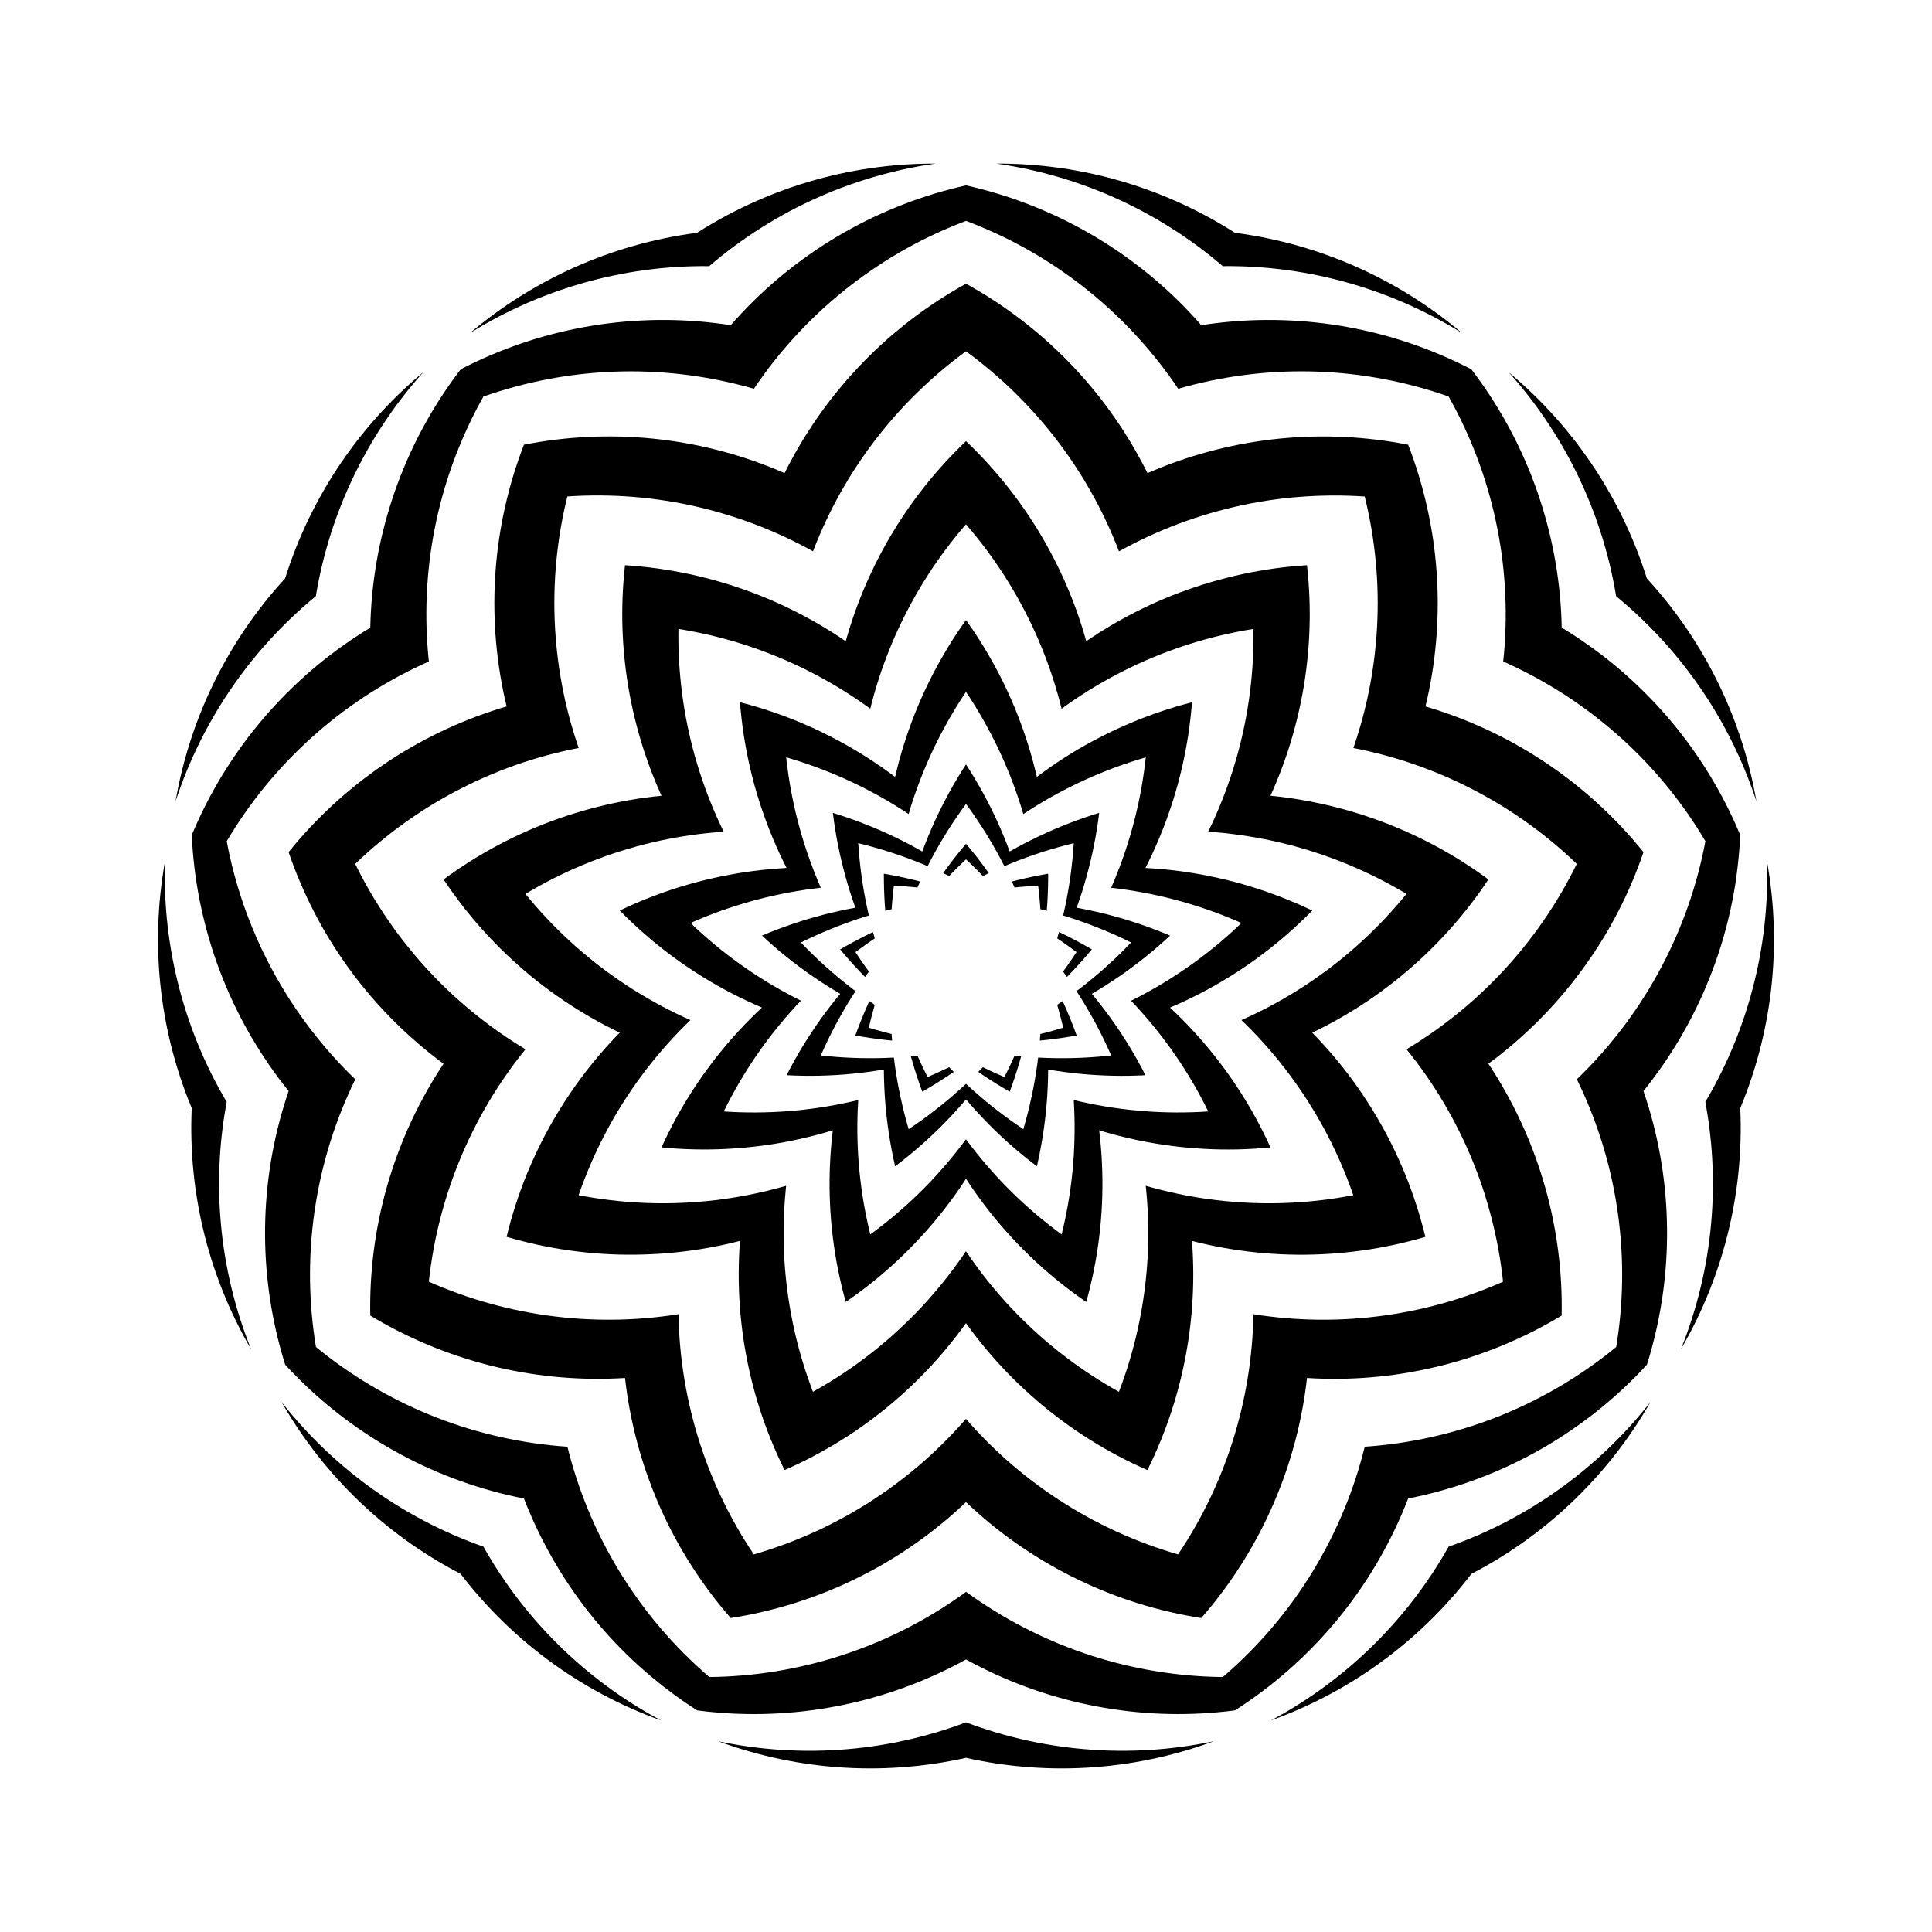
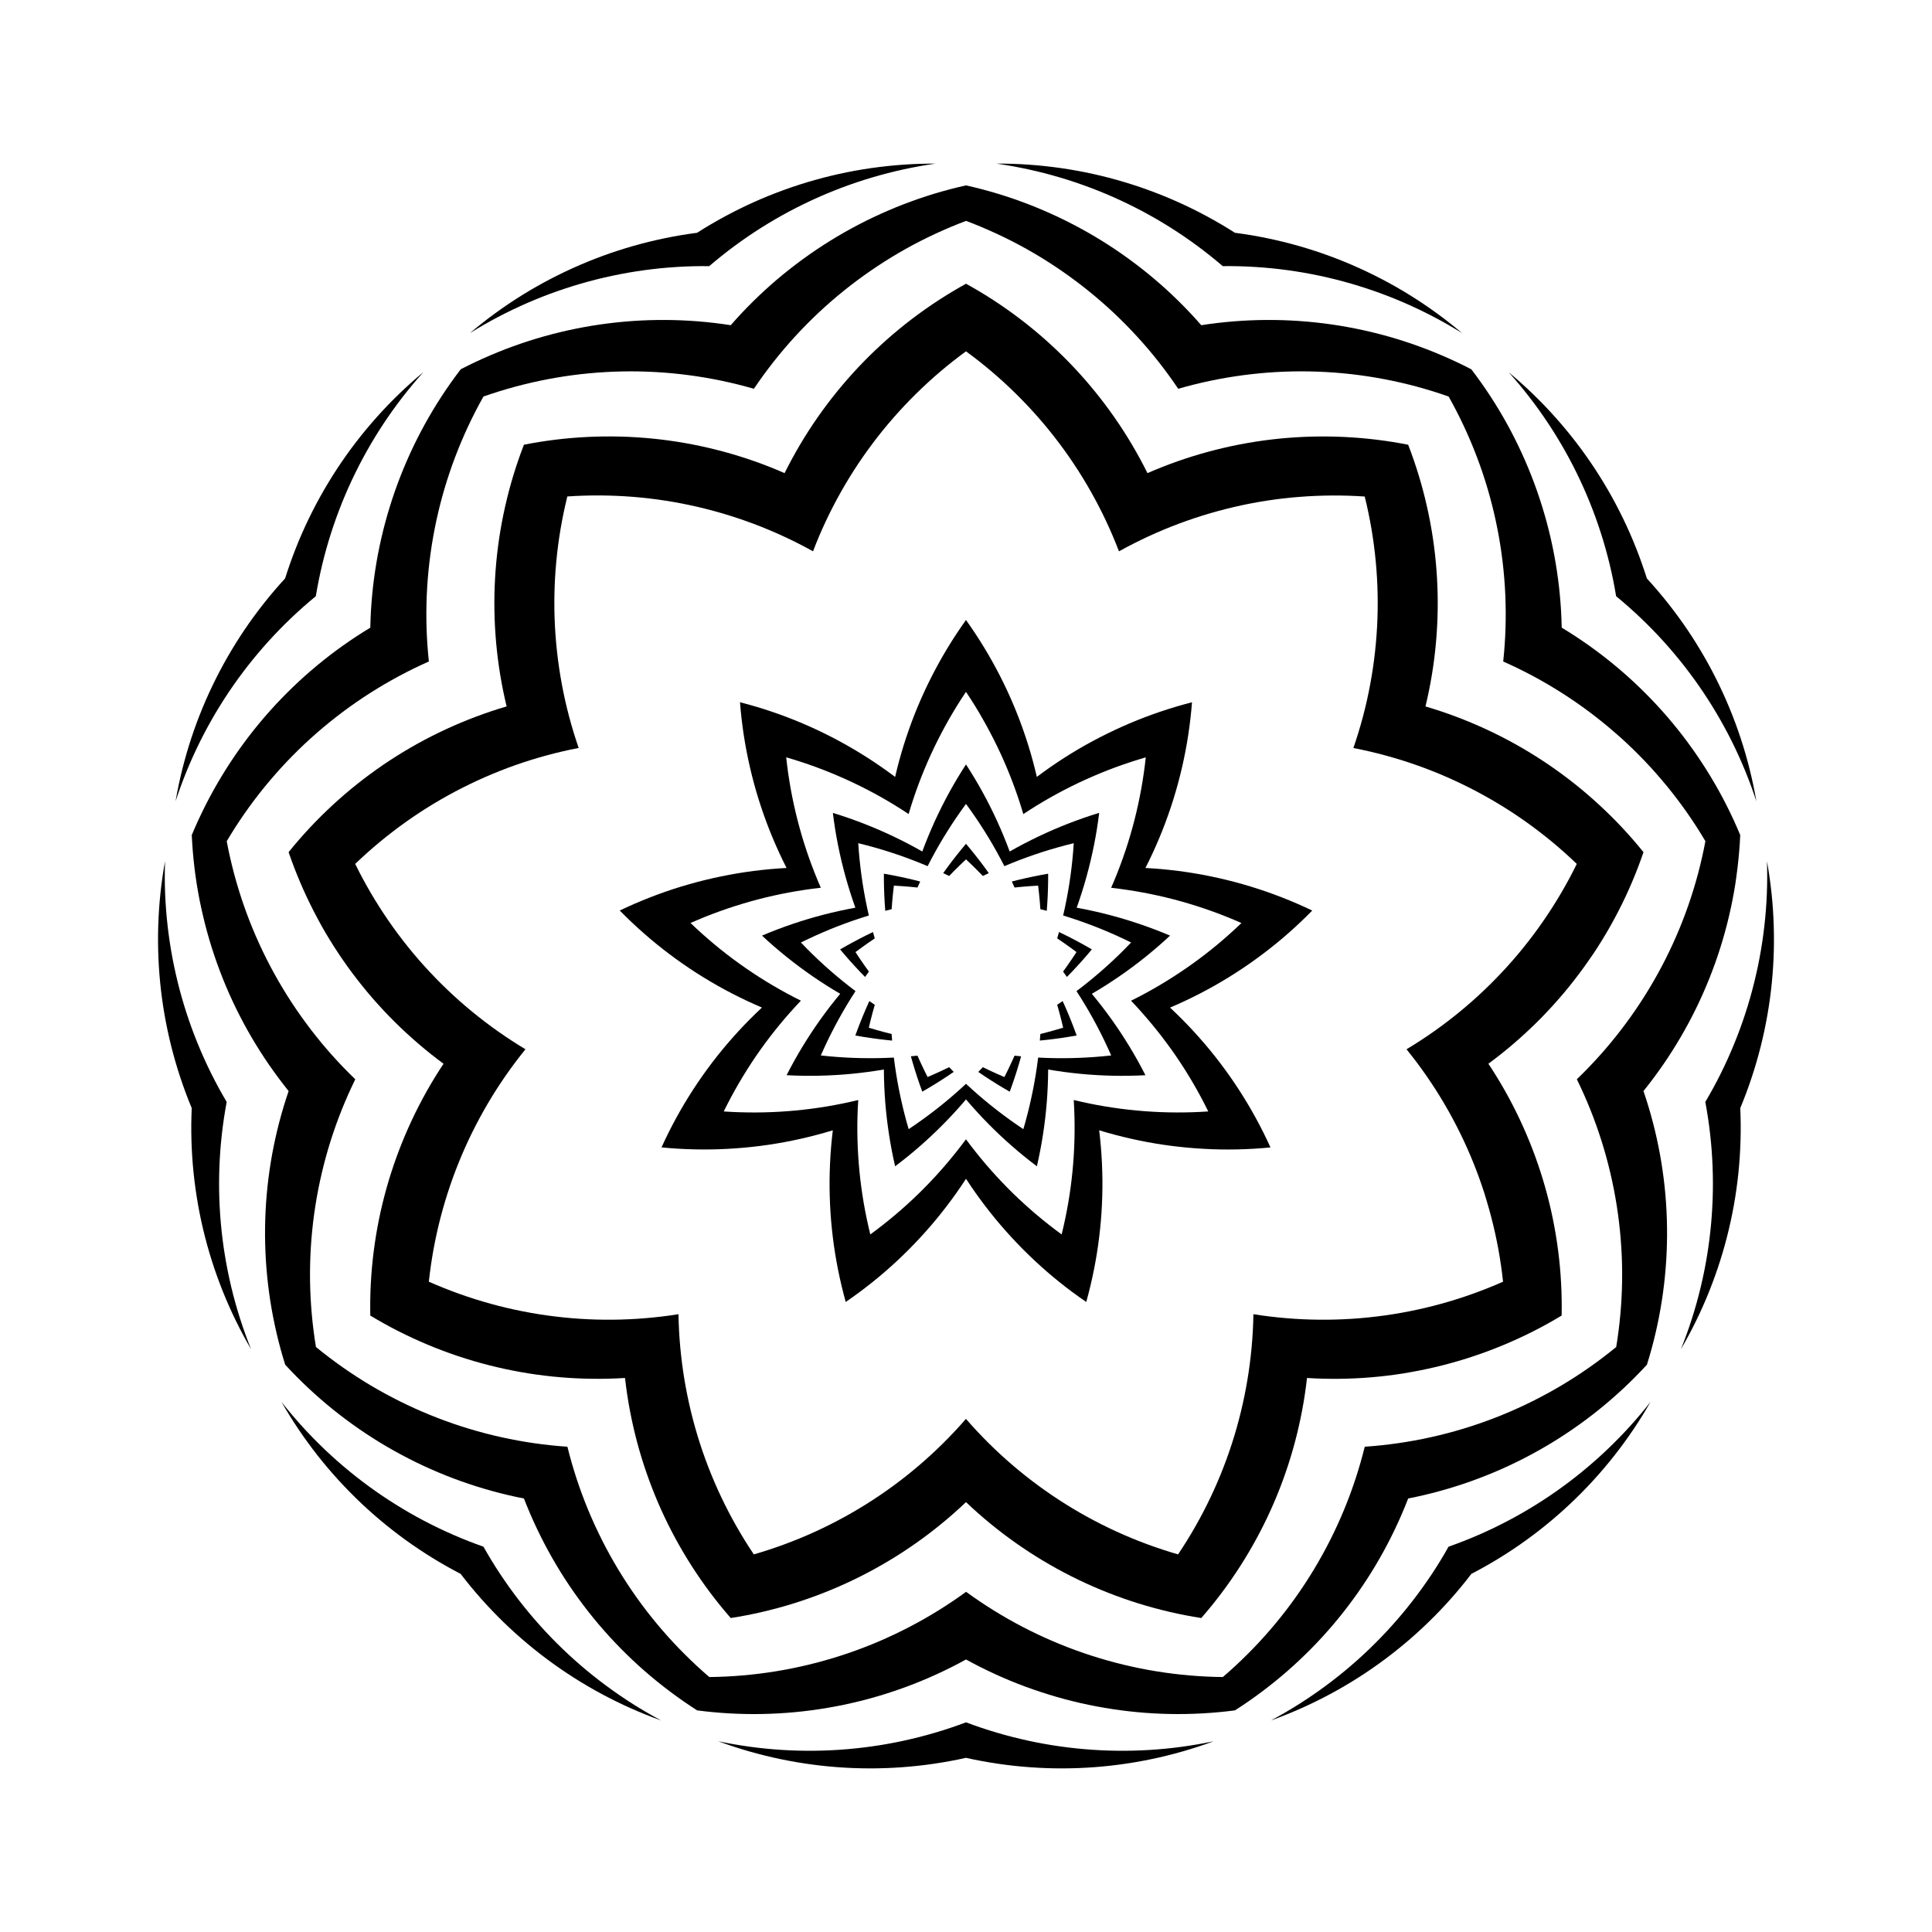
<svg xmlns="http://www.w3.org/2000/svg" fill="#000000" width="800px" height="800px" version="1.1" viewBox="144 144 512 512">
  <g fill-rule="evenodd">
    <path d="m471.26 205.69 2.129 0.297 2.129 0.336 2.117 0.375 2.113 0.418 2.102 0.453 2.094 0.492 2.086 0.531 2.078 0.57 2.062 0.609 2.051 0.645 2.043 0.684 2.027 0.723 2.012 0.758 2 0.797 1.984 0.832 1.969 0.871 1.953 0.906 1.934 0.941 1.918 0.977 1.902 1.012 1.879 1.047 1.859 1.082 1.84 1.117 1.82 1.152 1.797 1.18 1.773 1.219 1.754 1.25 1.73 1.277 1.703 1.316 1.684 1.344 1.652 1.375-1.836-1.121-1.859-1.086-1.879-1.055-1.895-1.016-1.918-0.984-1.934-0.949-1.949-0.91-1.965-0.879-1.984-0.84-1.996-0.805-2.012-0.766-2.027-0.73-2.035-0.691-2.051-0.656-2.062-0.617-2.074-0.582-2.082-0.543-2.094-0.504-2.102-0.465-2.113-0.426-2.117-0.391-2.125-0.348-2.129-0.312-2.137-0.27-2.141-0.234-2.144-0.191-2.144-0.152-2.152-0.117-2.152-0.074-2.152-0.035-2.152 0.004-1.648-1.387-1.672-1.355-1.695-1.328-1.719-1.293-1.746-1.262-1.766-1.23-1.789-1.199-1.812-1.164-1.832-1.133-1.852-1.098-1.871-1.062-1.891-1.031-1.91-0.992-1.926-0.961-1.945-0.922-1.961-0.891-1.977-0.852-1.992-0.816-2.008-0.777-2.023-0.742-2.031-0.707-2.047-0.668-2.059-0.629-2.07-0.594-2.082-0.555-2.09-0.516-2.098-0.48-2.109-0.438-2.113-0.402-2.121-0.363-2.129-0.32 2.152 0.008 2.148 0.051 2.152 0.09 2.148 0.133 2.144 0.168 2.141 0.211 2.137 0.25 2.133 0.285 2.129 0.328 2.121 0.367 2.113 0.406 2.106 0.445 2.098 0.484 2.086 0.523 2.078 0.562 2.066 0.598 2.055 0.637 2.047 0.676 2.027 0.715 2.019 0.75 2 0.785 1.988 0.824 1.973 0.863 1.957 0.898 1.938 0.93 1.922 0.973 1.906 1.004 1.883 1.039 1.867 1.074 1.844 1.105z" />
    <path d="m391.94 187.36-2.129 0.32-2.125 0.363-2.113 0.402-2.109 0.438-2.098 0.48-2.09 0.516-2.082 0.555-2.07 0.594-2.059 0.629-2.047 0.668-2.031 0.707-2.023 0.742-2.004 0.777-1.996 0.816-1.977 0.852-1.961 0.891-1.945 0.922-1.926 0.961-1.91 0.992-1.891 1.031-1.871 1.062-1.852 1.098-1.832 1.133-1.812 1.164-1.789 1.199-1.766 1.23-1.742 1.262-1.723 1.293-1.695 1.328-1.672 1.355-1.648 1.387-2.152-0.004-2.152 0.035-2.152 0.074-2.148 0.117-2.148 0.152-2.144 0.191-2.141 0.234-2.137 0.27-2.129 0.312-2.125 0.348-2.117 0.391-2.109 0.426-2.102 0.465-2.094 0.504-2.086 0.543-2.074 0.582-2.059 0.617-2.051 0.656-2.039 0.691-2.027 0.73-2.012 0.766-1.996 0.805-1.98 0.84-1.969 0.879-1.949 0.91-1.934 0.949-1.914 0.984-1.898 1.016-1.879 1.055-1.859 1.086-1.836 1.121 1.652-1.375 1.684-1.344 1.703-1.316 1.73-1.277 1.754-1.25 1.773-1.219 1.797-1.184 1.82-1.148 1.84-1.117 1.859-1.082 1.883-1.047 1.898-1.012 1.918-0.977 1.934-0.941 1.953-0.906 1.969-0.871 1.984-0.832 2-0.797 2.012-0.758 2.027-0.723 2.043-0.684 2.051-0.645 2.066-0.609 2.074-0.57 2.086-0.531 2.094-0.492 2.106-0.453 2.109-0.418 2.121-0.375 2.125-0.336 2.129-0.297 1.824-1.145 1.848-1.105 1.863-1.074 1.887-1.039 1.902-1.004 1.922-0.969 1.938-0.934 1.957-0.898 1.973-0.863 1.988-0.824 2.004-0.785 2.016-0.75 2.031-0.715 2.043-0.676 2.055-0.637 2.066-0.598 2.078-0.562 2.086-0.523 2.098-0.484 2.106-0.445 2.113-0.406 2.121-0.367 2.129-0.328 2.133-0.285 2.137-0.25 2.141-0.211 2.144-0.168 2.148-0.133 2.152-0.09 2.152-0.051z" />
    <path d="m580.44 297.3 1.441 1.598 1.41 1.625 1.383 1.648 1.352 1.676 1.316 1.699 1.289 1.727 1.258 1.746 1.223 1.77 1.191 1.793 1.156 1.816 1.121 1.836 1.09 1.855 1.055 1.875 1.02 1.895 0.988 1.914 0.949 1.934 0.91 1.945 0.879 1.965 0.84 1.984 0.805 1.996 0.766 2.008 0.73 2.027 0.691 2.035 0.656 2.051 0.617 2.062 0.578 2.074 0.539 2.082 0.5 2.094 0.465 2.102 0.422 2.109 0.383 2.117-0.688-2.039-0.723-2.027-0.766-2.012-0.797-2-0.836-1.984-0.871-1.969-0.906-1.953-0.945-1.938-0.977-1.918-1.016-1.898-1.047-1.879-1.082-1.863-1.117-1.84-1.148-1.82-1.184-1.801-1.215-1.777-1.246-1.754-1.281-1.73-1.309-1.707-1.344-1.684-1.371-1.66-1.402-1.633-1.434-1.605-1.461-1.582-1.492-1.555-1.52-1.527-1.547-1.496-1.57-1.469-1.602-1.441-1.625-1.414-1.652-1.379-0.371-2.121-0.406-2.113-0.449-2.106-0.484-2.098-0.527-2.09-0.562-2.078-0.598-2.066-0.641-2.059-0.676-2.043-0.711-2.031-0.75-2.019-0.789-2.004-0.824-1.988-0.859-1.973-0.895-1.957-0.93-1.941-0.969-1.926-1-1.906-1.039-1.887-1.07-1.867-1.105-1.848-1.137-1.828-1.172-1.805-1.207-1.785-1.234-1.762-1.27-1.738-1.301-1.715-1.332-1.691-1.363-1.668-1.395-1.641-1.422-1.617 1.641 1.391 1.617 1.422 1.59 1.453 1.562 1.48 1.531 1.508 1.508 1.535 1.477 1.566 1.449 1.594 1.418 1.617 1.391 1.645 1.355 1.668 1.328 1.695 1.297 1.719 1.262 1.742 1.23 1.766 1.199 1.789 1.164 1.809 1.133 1.832 1.094 1.848 1.066 1.875 1.027 1.891 0.992 1.906 0.957 1.93 0.922 1.945 0.887 1.961 0.848 1.977 0.812 1.992 0.777 2.008 0.738 2.023 0.699 2.035z" />
    <path d="m605.19 437.66 0.074 2.148 0.039 2.152-0.004 2.152-0.043 2.152-0.082 2.148-0.121 2.148-0.16 2.148-0.199 2.141-0.242 2.141-0.281 2.133-0.316 2.129-0.359 2.121-0.398 2.117-0.438 2.106-0.477 2.098-0.512 2.09-0.555 2.082-0.59 2.066-0.629 2.059-0.668 2.047-0.707 2.035-0.742 2.019-0.777 2.004-0.816 1.992-0.855 1.977-0.887 1.961-0.926 1.941-0.961 1.926-1 1.906-1.031 1.891-1.066 1.867 0.785-2.004 0.746-2.019 0.711-2.031 0.672-2.047 0.637-2.059 0.598-2.066 0.559-2.078 0.523-2.09 0.484-2.098 0.445-2.106 0.406-2.117 0.367-2.121 0.328-2.125 0.289-2.137 0.25-2.137 0.211-2.141 0.172-2.148 0.133-2.148 0.094-2.152 0.055-2.152 0.016-2.152-0.027-2.152-0.062-2.152-0.105-2.148-0.141-2.148-0.184-2.144-0.223-2.144-0.258-2.137-0.301-2.133-0.34-2.125-0.375-2.121 1.078-1.863 1.047-1.879 1.012-1.902 0.973-1.918 0.941-1.938 0.906-1.953 0.867-1.969 0.832-1.988 0.797-2 0.762-2.012 0.723-2.031 0.684-2.039 0.648-2.055 0.609-2.062 0.574-2.078 0.531-2.086 0.496-2.094 0.461-2.102 0.418-2.113 0.379-2.121 0.344-2.125 0.301-2.133 0.262-2.137 0.227-2.141 0.184-2.144 0.148-2.148 0.105-2.148 0.066-2.152 0.027-2.152-0.012-2.152-0.051-2.152 0.363 2.121 0.324 2.125 0.281 2.133 0.246 2.141 0.207 2.141 0.164 2.144 0.125 2.148 0.086 2.152 0.047 2.152 0.008 2.152-0.031 2.152-0.074 2.148-0.113 2.148-0.152 2.148-0.191 2.144-0.23 2.137-0.27 2.137-0.312 2.129-0.348 2.125-0.391 2.117-0.426 2.109-0.469 2.098-0.504 2.094-0.547 2.082-0.582 2.07-0.617 2.062-0.66 2.047-0.695 2.039-0.734 2.023-0.773 2.008z" />
    <path d="m527.88 553.89 2.027-0.734 2.008-0.77 1.996-0.805 1.984-0.844 1.965-0.879 1.949-0.914 1.93-0.953 1.914-0.984 1.898-1.02 1.875-1.055 1.855-1.09 1.84-1.125 1.816-1.156 1.793-1.188 1.773-1.223 1.75-1.254 1.727-1.285 1.703-1.32 1.676-1.348 1.656-1.379 1.625-1.41 1.602-1.438 1.578-1.469 1.547-1.496 1.52-1.523 1.492-1.551 1.465-1.578 1.434-1.605 1.406-1.633 1.375-1.656 1.344-1.684-1.086 1.859-1.117 1.84-1.156 1.816-1.184 1.793-1.223 1.773-1.25 1.75-1.285 1.727-1.316 1.703-1.348 1.68-1.379 1.652-1.406 1.629-1.441 1.598-1.465 1.574-1.496 1.547-1.527 1.52-1.551 1.492-1.582 1.461-1.605 1.43-1.633 1.402-1.656 1.371-1.684 1.344-1.711 1.309-1.73 1.277-1.754 1.246-1.777 1.211-1.801 1.18-1.824 1.148-1.84 1.109-1.863 1.078-1.883 1.043-1.902 1.012-1.32 1.695-1.355 1.672-1.387 1.648-1.414 1.621-1.445 1.594-1.473 1.566-1.504 1.543-1.531 1.512-1.559 1.484-1.586 1.453-1.613 1.426-1.641 1.395-1.664 1.363-1.688 1.336-1.715 1.301-1.738 1.27-1.758 1.238-1.785 1.207-1.805 1.172-1.824 1.137-1.848 1.105-1.867 1.07-1.887 1.035-1.906 1-1.922 0.965-1.941 0.93-1.957 0.895-1.977 0.855-1.988 0.82-2.004 0.785-2.019 0.746 1.891-1.031 1.871-1.066 1.848-1.102 1.832-1.133 1.809-1.168 1.785-1.199 1.766-1.234 1.742-1.266 1.719-1.297 1.695-1.328 1.672-1.355 1.645-1.391 1.621-1.418 1.594-1.449 1.562-1.477 1.539-1.504 1.512-1.535 1.484-1.559 1.453-1.59 1.426-1.613 1.395-1.641 1.367-1.664 1.332-1.691 1.305-1.715 1.27-1.734 1.238-1.762 1.211-1.781 1.172-1.805 1.141-1.828 1.109-1.848z" />
    <path d="m334.34 605.45 2.113 0.426 2.117 0.383 2.125 0.348 2.133 0.309 2.133 0.27 2.141 0.227 2.144 0.191 2.148 0.152 2.152 0.109 2.152 0.074 2.152 0.031 2.152-0.008 2.152-0.043 2.152-0.086 2.148-0.125 2.144-0.164 2.144-0.203 2.141-0.242 2.133-0.281 2.129-0.32 2.125-0.359 2.113-0.398 2.109-0.438 2.102-0.477 2.09-0.512 2.078-0.551 2.074-0.59 2.059-0.629 2.047-0.664 2.035-0.703 2.023-0.742 2.019 0.742 2.035 0.703 2.047 0.664 2.062 0.629 2.07 0.59 2.078 0.551 2.094 0.512 2.098 0.477 2.109 0.438 2.117 0.398 2.121 0.359 2.129 0.32 2.137 0.281 2.137 0.242 2.144 0.203 2.144 0.164 2.152 0.125 2.148 0.086 2.152 0.043 2.156 0.008 2.152-0.031 2.152-0.074 2.148-0.109 2.148-0.152 2.144-0.191 2.141-0.227 2.137-0.27 2.129-0.309 2.125-0.348 2.117-0.383 2.113-0.426-2.027 0.727-2.039 0.688-2.051 0.652-2.062 0.609-2.074 0.574-2.086 0.535-2.094 0.5-2.102 0.457-2.113 0.418-2.117 0.383-2.125 0.34-2.129 0.301-2.137 0.266-2.141 0.223-2.144 0.184-2.148 0.141-2.148 0.105-2.152 0.062-2.152 0.027-2.152-0.016-2.148-0.055-2.152-0.098-2.148-0.133-2.144-0.176-2.141-0.211-2.137-0.254-2.133-0.293-2.125-0.332-2.121-0.371-2.113-0.41-2.102-0.449-2.106 0.449-2.113 0.41-2.121 0.371-2.125 0.332-2.133 0.293-2.137 0.254-2.141 0.211-2.144 0.176-2.148 0.133-2.152 0.098-2.148 0.055-2.152 0.016-2.152-0.027-2.152-0.062-2.148-0.105-2.148-0.141-2.144-0.184-2.141-0.223-2.137-0.266-2.129-0.301-2.125-0.34-2.117-0.383-2.113-0.418-2.102-0.457-2.094-0.5-2.086-0.535-2.074-0.574-2.062-0.609-2.051-0.652-2.039-0.688z" />
    <path d="m272.12 553.89 1.074 1.863 1.105 1.848 1.141 1.828 1.176 1.805 1.207 1.781 1.238 1.762 1.27 1.734 1.305 1.715 1.336 1.691 1.363 1.664 1.395 1.641 1.426 1.613 1.453 1.59 1.484 1.559 1.512 1.535 1.539 1.504 1.566 1.477 1.594 1.449 1.617 1.418 1.645 1.391 1.672 1.355 1.695 1.328 1.719 1.297 1.742 1.266 1.766 1.234 1.785 1.199 1.809 1.168 1.832 1.133 1.852 1.102 1.867 1.066 1.891 1.031-2.019-0.746-2.004-0.785-1.988-0.82-1.973-0.855-1.961-0.895-1.941-0.93-1.922-0.965-1.906-1-1.887-1.035-1.867-1.07-1.848-1.105-1.824-1.137-1.805-1.172-1.785-1.207-1.758-1.238-1.738-1.27-1.715-1.301-1.688-1.336-1.664-1.363-1.641-1.395-1.609-1.426-1.59-1.453-1.559-1.484-1.531-1.512-1.5-1.543-1.477-1.566-1.445-1.594-1.414-1.621-1.387-1.648-1.352-1.672-1.324-1.695-1.902-1.012-1.883-1.043-1.863-1.078-1.84-1.109-1.824-1.148-1.797-1.18-1.777-1.211-1.758-1.246-1.73-1.277-1.707-1.309-1.684-1.344-1.66-1.371-1.633-1.402-1.605-1.43-1.582-1.461-1.551-1.492-1.523-1.52-1.496-1.547-1.469-1.574-1.438-1.598-1.41-1.629-1.379-1.652-1.348-1.68-1.316-1.703-1.281-1.727-1.254-1.75-1.219-1.773-1.188-1.793-1.152-1.816-1.121-1.84-1.086-1.859 1.344 1.684 1.375 1.656 1.406 1.633 1.434 1.605 1.465 1.578 1.492 1.551 1.52 1.523 1.547 1.496 1.578 1.469 1.602 1.438 1.629 1.41 1.652 1.379 1.68 1.348 1.699 1.32 1.727 1.285 1.75 1.254 1.773 1.223 1.797 1.188 1.816 1.156 1.836 1.125 1.855 1.09 1.879 1.055 1.895 1.02 1.914 0.984 1.934 0.953 1.945 0.914 1.969 0.879 1.98 0.844 1.996 0.805 2.012 0.77z" />
    <path d="m194.81 437.66-0.809-1.996-0.773-2.008-0.73-2.023-0.699-2.039-0.656-2.047-0.621-2.062-0.582-2.07-0.547-2.082-0.504-2.094-0.465-2.098-0.43-2.109-0.387-2.117-0.352-2.125-0.309-2.129-0.273-2.137-0.23-2.137-0.191-2.144-0.152-2.148-0.113-2.148-0.07-2.148-0.035-2.152 0.008-2.152 0.047-2.152 0.086-2.152 0.125-2.148 0.164-2.144 0.207-2.141 0.246-2.141 0.285-2.133 0.32-2.125 0.363-2.121-0.051 2.152-0.012 2.152 0.027 2.152 0.066 2.152 0.109 2.148 0.145 2.148 0.184 2.144 0.227 2.141 0.262 2.137 0.305 2.133 0.34 2.125 0.379 2.121 0.422 2.113 0.457 2.102 0.496 2.094 0.531 2.086 0.574 2.078 0.609 2.062 0.648 2.055 0.684 2.039 0.723 2.031 0.762 2.012 0.797 2 0.832 1.988 0.867 1.969 0.906 1.953 0.941 1.938 0.977 1.918 1.008 1.902 1.047 1.879 1.078 1.863-0.375 2.121-0.34 2.125-0.301 2.133-0.258 2.137-0.223 2.144-0.184 2.144-0.141 2.148-0.105 2.148-0.062 2.152-0.023 2.152 0.012 2.152 0.055 2.152 0.094 2.152 0.133 2.148 0.172 2.148 0.211 2.141 0.25 2.137 0.289 2.137 0.332 2.125 0.367 2.121 0.406 2.117 0.445 2.106 0.48 2.098 0.523 2.09 0.559 2.078 0.598 2.066 0.637 2.059 0.672 2.047 0.711 2.031 0.746 2.019 0.785 2.004-1.066-1.867-1.031-1.891-0.996-1.906-0.961-1.926-0.926-1.941-0.891-1.961-0.852-1.977-0.82-1.992-0.777-2.004-0.742-2.019-0.707-2.035-0.668-2.047-0.629-2.059-0.59-2.066-0.555-2.082-0.512-2.09-0.477-2.098-0.438-2.106-0.398-2.117-0.355-2.121-0.32-2.129-0.281-2.133-0.238-2.141-0.203-2.141-0.16-2.148-0.121-2.148-0.082-2.148-0.043-2.152-0.004-2.152 0.039-2.152z" />
    <path d="m219.55 297.3 0.664-2.047 0.703-2.035 0.738-2.023 0.773-2.008 0.812-1.992 0.848-1.977 0.887-1.961 0.922-1.945 0.957-1.93 0.992-1.906 1.031-1.891 1.062-1.875 1.098-1.848 1.129-1.832 1.164-1.809 1.199-1.789 1.23-1.766 1.266-1.742 1.293-1.719 1.328-1.695 1.355-1.668 1.391-1.645 1.418-1.617 1.449-1.594 1.477-1.566 1.508-1.535 1.531-1.508 1.562-1.48 1.59-1.453 1.617-1.422 1.641-1.391-1.422 1.617-1.395 1.641-1.363 1.668-1.332 1.691-1.301 1.715-1.27 1.738-1.234 1.762-1.207 1.785-1.172 1.805-1.137 1.828-1.105 1.848-1.07 1.867-1.035 1.887-1.004 1.906-0.965 1.926-0.934 1.941-0.895 1.957-0.859 1.973-0.824 1.988-0.785 2.004-0.75 2.019-0.715 2.031-0.676 2.043-0.637 2.059-0.602 2.066-0.562 2.078-0.523 2.09-0.488 2.098-0.445 2.106-0.41 2.113-0.371 2.121-1.652 1.379-1.625 1.414-1.602 1.441-1.57 1.469-1.547 1.496-1.52 1.527-1.488 1.555-1.465 1.582-1.43 1.605-1.402 1.633-1.375 1.66-1.34 1.684-1.312 1.707-1.281 1.73-1.246 1.754-1.215 1.777-1.184 1.801-1.148 1.82-1.117 1.84-1.082 1.863-1.047 1.879-1.012 1.898-0.98 1.918-0.941 1.938-0.91 1.953-0.871 1.969-0.836 1.984-0.797 2-0.762 2.012-0.727 2.027-0.688 2.039 0.383-2.117 0.426-2.109 0.461-2.102 0.5-2.094 0.543-2.082 0.578-2.074 0.613-2.062 0.656-2.051 0.691-2.035 0.73-2.027 0.766-2.008 0.805-1.996 0.84-1.984 0.879-1.965 0.914-1.945 0.949-1.934 0.984-1.914 1.02-1.895 1.055-1.875 1.09-1.855 1.121-1.836 1.16-1.816 1.188-1.793 1.223-1.77 1.258-1.746 1.289-1.727 1.32-1.699 1.348-1.676 1.383-1.648 1.41-1.625z" />
    <path d="m272.12 249.08-1.066 1.934-1.027 1.953-0.992 1.973-0.953 1.992-0.918 2.008-0.879 2.023-0.84 2.043-0.805 2.059-0.766 2.07-0.723 2.086-0.688 2.098-0.645 2.109-0.605 2.121-0.566 2.133-0.527 2.144-0.484 2.152-0.445 2.16-0.406 2.172-0.363 2.176-0.324 2.184-0.281 2.191-0.242 2.195-0.199 2.199-0.16 2.203-0.117 2.203-0.074 2.207-0.035 2.207 0.008 2.207 0.047 2.207 0.09 2.207 0.133 2.203 0.172 2.199 0.215 2.199-2.008 0.914-1.992 0.949-1.973 0.988-1.953 1.027-1.938 1.062-1.914 1.098-1.895 1.133-1.871 1.168-1.852 1.203-1.828 1.238-1.805 1.273-1.781 1.305-1.754 1.34-1.73 1.371-1.703 1.402-1.68 1.438-1.648 1.465-1.621 1.496-1.594 1.527-1.566 1.559-1.535 1.586-1.504 1.613-1.473 1.645-1.445 1.672-1.414 1.695-1.379 1.723-1.348 1.75-1.312 1.773-1.281 1.797-1.246 1.82-1.211 1.844-1.176 1.867-1.141 1.891 0.426 2.168 0.469 2.156 0.508 2.148 0.547 2.137 0.59 2.129 0.629 2.117 0.668 2.106 0.707 2.09 0.746 2.078 0.785 2.062 0.824 2.047 0.863 2.031 0.902 2.016 0.938 2 0.977 1.98 1.012 1.961 1.051 1.941 1.086 1.922 1.121 1.902 1.156 1.879 1.191 1.859 1.227 1.836 1.262 1.812 1.293 1.789 1.328 1.766 1.359 1.738 1.391 1.715 1.426 1.688 1.457 1.66 1.488 1.633 1.516 1.605 1.547 1.574 1.578 1.547-0.953 1.992-0.914 2.008-0.879 2.027-0.84 2.043-0.801 2.059-0.762 2.074-0.723 2.086-0.684 2.098-0.645 2.113-0.605 2.125-0.562 2.133-0.523 2.144-0.484 2.152-0.445 2.164-0.402 2.172-0.363 2.18-0.32 2.184-0.281 2.191-0.238 2.195-0.199 2.199-0.156 2.203-0.113 2.203-0.074 2.207-0.031 2.207 0.008 2.207 0.051 2.207 0.094 2.207 0.133 2.203 0.176 2.199 0.215 2.199 0.258 2.191 0.297 2.188 0.34 2.18 1.719 1.383 1.746 1.352 1.77 1.32 1.793 1.285 1.82 1.25 1.84 1.219 1.863 1.184 1.887 1.148 1.906 1.113 1.93 1.074 1.949 1.039 1.965 1.004 1.984 0.965 2.004 0.93 2.019 0.891 2.035 0.852 2.051 0.812 2.066 0.777 2.082 0.734 2.094 0.699 2.106 0.656 2.121 0.617 2.129 0.578 2.141 0.539 2.152 0.496 2.16 0.457 2.168 0.418 2.176 0.375 2.184 0.336 2.188 0.293 2.195 0.254 2.199 0.211 2.199 0.172 0.551 2.137 0.59 2.129 0.629 2.117 0.668 2.102 0.711 2.09 0.746 2.078 0.789 2.062 0.824 2.047 0.863 2.031 0.902 2.016 0.941 1.996 0.977 1.98 1.012 1.961 1.051 1.941 1.086 1.922 1.121 1.902 1.16 1.879 1.191 1.855 1.227 1.836 1.262 1.812 1.297 1.789 1.328 1.762 1.363 1.738 1.395 1.711 1.426 1.684 1.457 1.656 1.488 1.629 1.52 1.602 1.551 1.574 1.578 1.543 1.605 1.516 1.633 1.484 1.664 1.453 2.207-0.043 2.207-0.086 2.203-0.129 2.199-0.168 2.199-0.211 2.191-0.25 2.188-0.293 2.184-0.332 2.176-0.375 2.168-0.414 2.16-0.457 2.152-0.496 2.141-0.535 2.133-0.578 2.121-0.617 2.109-0.656 2.094-0.695 2.082-0.734 2.066-0.773 2.055-0.812 2.039-0.852 2.019-0.891 2.004-0.926 1.984-0.965 1.969-1 1.949-1.039 1.93-1.074 1.906-1.109 1.887-1.145 1.863-1.18 1.844-1.215 1.82-1.25 1.797-1.285 1.797 1.285 1.82 1.25 1.844 1.215 1.863 1.18 1.887 1.145 1.906 1.109 1.93 1.074 1.949 1.039 1.969 1 1.984 0.965 2.004 0.926 2.019 0.891 2.039 0.852 2.055 0.812 2.066 0.773 2.082 0.734 2.094 0.695 2.109 0.656 2.121 0.617 2.133 0.578 2.141 0.535 2.152 0.496 2.16 0.457 2.168 0.414 2.176 0.375 2.184 0.332 2.188 0.293 2.191 0.25 2.199 0.211 2.199 0.168 2.203 0.129 2.207 0.086 2.207 0.043 1.664-1.453 1.633-1.484 1.605-1.516 1.578-1.543 1.551-1.574 1.52-1.602 1.488-1.629 1.457-1.656 1.426-1.684 1.395-1.711 1.363-1.738 1.328-1.762 1.297-1.789 1.262-1.812 1.227-1.836 1.191-1.855 1.16-1.879 1.121-1.902 1.086-1.922 1.051-1.941 1.012-1.961 0.977-1.98 0.941-1.996 0.902-2.016 0.863-2.031 0.824-2.047 0.789-2.062 0.746-2.078 0.711-2.09 0.668-2.102 0.629-2.117 0.59-2.129 0.551-2.137 2.199-0.172 2.199-0.211 2.195-0.254 2.188-0.293 2.184-0.336 2.176-0.375 2.168-0.418 2.16-0.457 2.152-0.496 2.141-0.539 2.129-0.578 2.121-0.617 2.106-0.656 2.094-0.699 2.082-0.734 2.066-0.777 2.051-0.812 2.035-0.852 2.019-0.891 2.004-0.93 1.984-0.965 1.965-1.004 1.949-1.039 1.93-1.074 1.906-1.113 1.887-1.148 1.863-1.184 1.84-1.219 1.82-1.25 1.793-1.285 1.77-1.32 1.746-1.352 1.719-1.383 0.34-2.18 0.297-2.188 0.258-2.191 0.215-2.199 0.176-2.199 0.133-2.203 0.094-2.207 0.051-2.207 0.008-2.207-0.031-2.207-0.074-2.207-0.121-2.215-0.156-2.203-0.199-2.199-0.238-2.195-0.281-2.191-0.32-2.184-0.363-2.18-0.402-2.172-0.445-2.164-0.484-2.152-0.523-2.144-0.562-2.133-0.605-2.125-0.645-2.113-0.684-2.098-0.723-2.086-0.762-2.074-0.801-2.059-0.84-2.043-0.879-2.027-0.914-2.008-0.953-1.992 1.578-1.547 1.547-1.574 1.516-1.605 1.488-1.633 1.457-1.66 1.426-1.688 1.391-1.715 1.359-1.738 1.328-1.766 1.293-1.789 1.262-1.812 1.227-1.836 1.191-1.859 1.156-1.879 1.121-1.902 1.086-1.922 1.051-1.941 1.012-1.961 0.977-1.98 0.938-2 0.902-2.016 0.863-2.031 0.824-2.047 0.785-2.062 0.746-2.078 0.707-2.09 0.668-2.106 0.629-2.117 0.59-2.129 0.547-2.137 0.508-2.148 0.469-2.156 0.426-2.168-1.141-1.891-1.176-1.867-1.211-1.844-1.246-1.82-1.281-1.797-1.312-1.773-1.348-1.75-1.379-1.723-1.414-1.695-1.445-1.672-1.473-1.645-1.504-1.613-1.535-1.586-1.566-1.559-1.594-1.527-1.621-1.496-1.66-1.453-1.676-1.438-1.703-1.402-1.73-1.371-1.754-1.34-1.781-1.305-1.805-1.273-1.828-1.238-1.852-1.203-1.871-1.168-1.895-1.133-1.914-1.098-1.938-1.062-1.957-1.023-1.973-0.988-1.992-0.949-2.008-0.914 0.215-2.199 0.172-2.199 0.133-2.203 0.09-2.207 0.047-2.207 0.008-2.207-0.035-2.207-0.074-2.207-0.117-2.203-0.16-2.203-0.199-2.199-0.242-2.195-0.281-2.191-0.324-2.184-0.363-2.176-0.406-2.172-0.445-2.16-0.484-2.152-0.527-2.144-0.566-2.133-0.605-2.121-0.645-2.109-0.688-2.098-0.723-2.086-0.766-2.07-0.805-2.059-0.84-2.043-0.879-2.023-0.918-2.008-0.953-1.992-0.992-1.973-1.027-1.953-1.066-1.934-2.09-0.711-2.102-0.68-2.113-0.633-2.125-0.594-2.137-0.555-2.148-0.516-2.156-0.473-2.164-0.434-2.172-0.395-2.18-0.352-2.188-0.312-2.191-0.27-2.195-0.227-2.199-0.188-2.203-0.145-2.207-0.105-2.207-0.062-2.207-0.023-2.207 0.02-2.207 0.062-2.207 0.102-2.203 0.145-2.195 0.188-2.195 0.227-2.191 0.27-2.188 0.309-2.18 0.348-2.172 0.391-2.164 0.43-2.156 0.473-2.148 0.512-2.137 0.551-2.125 0.594-1.25-1.82-1.281-1.797-1.316-1.773-1.348-1.746-1.383-1.723-1.414-1.695-1.445-1.668-1.477-1.641-1.508-1.613-1.535-1.586-1.566-1.555-1.594-1.527-1.625-1.496-1.652-1.465-1.68-1.434-1.707-1.402-1.73-1.371-1.758-1.336-1.781-1.305-1.805-1.27-1.828-1.238-1.848-1.203-1.875-1.168-1.895-1.133-1.918-1.098-1.938-1.059-1.957-1.023-1.977-0.984-1.992-0.949-2.012-0.91-2.027-0.875-2.043-0.836-2.059-0.797-2.059 0.797-2.043 0.836-2.027 0.875-2.012 0.91-1.992 0.949-1.977 0.984-1.957 1.023-1.938 1.059-1.918 1.098-1.895 1.133-1.871 1.168-1.852 1.203-1.828 1.238-1.805 1.27-1.781 1.305-1.758 1.336-1.73 1.371-1.707 1.402-1.68 1.434-1.652 1.465-1.625 1.496-1.594 1.527-1.566 1.555-1.535 1.586-1.508 1.613-1.477 1.641-1.445 1.668-1.414 1.695-1.383 1.723-1.348 1.746-1.316 1.773-1.281 1.797-1.25 1.82-2.125-0.594-2.137-0.551-2.148-0.512-2.156-0.473-2.164-0.43-2.172-0.391-2.18-0.348-2.188-0.309-2.191-0.27-2.191-0.227-2.199-0.184-2.203-0.145-2.207-0.102-2.207-0.062-2.207-0.02-2.207 0.023-2.207 0.062-2.207 0.105-2.203 0.145-2.199 0.188-2.195 0.227-2.191 0.27-2.188 0.312-2.18 0.352-2.172 0.395-2.164 0.434-2.156 0.473-2.148 0.516-2.137 0.555-2.125 0.594-2.113 0.633-2.102 0.676zm-6.047-7.207 1.934-0.98 1.953-0.945 1.969-0.906 1.988-0.871 2.004-0.836 2.019-0.797 2.031-0.758 2.047-0.723 2.059-0.684 2.07-0.645 2.082-0.605 2.094-0.566 2.106-0.527 2.113-0.488 2.121-0.449 2.129-0.41 2.137-0.371 2.144-0.328 2.148-0.289 2.156-0.25 2.16-0.211 2.164-0.168 2.164-0.129 2.168-0.09 2.168-0.047 2.168-0.008 2.168 0.031 2.168 0.074 2.168 0.113 2.164 0.152 2.16 0.195 2.156 0.234 2.152 0.273 2.144 0.316 1.441-1.621 1.473-1.594 1.5-1.566 1.531-1.539 1.559-1.508 1.586-1.48 1.613-1.449 1.641-1.418 1.668-1.387 1.691-1.355 1.719-1.324 1.742-1.293 1.766-1.262 1.789-1.227 1.812-1.195 1.832-1.16 1.855-1.125 1.875-1.09 1.895-1.055 1.914-1.02 1.934-0.984 1.949-0.949 1.969-0.91 1.984-0.875 2-0.84 2.016-0.801 2.031-0.762 2.043-0.727 2.059-0.688 2.07-0.648 2.082-0.609 2.094-0.57 2.102-0.531 2.113-0.492 2.113 0.492 2.102 0.531 2.094 0.57 2.082 0.609 2.07 0.648 2.059 0.688 2.043 0.727 2.031 0.762 2.016 0.801 2 0.84 1.984 0.875 1.969 0.91 1.949 0.949 1.934 0.984 1.914 1.02 1.895 1.055 1.875 1.09 1.855 1.125 1.832 1.16 1.812 1.195 1.789 1.227 1.766 1.262 1.742 1.293 1.719 1.324 1.691 1.355 1.668 1.387 1.641 1.418 1.613 1.449 1.586 1.48 1.559 1.508 1.531 1.539 1.5 1.566 1.473 1.594 1.441 1.621 2.144-0.316 2.152-0.273 2.156-0.234 2.16-0.195 2.164-0.152 2.164-0.113 2.168-0.074 2.168-0.031 2.168 0.008 2.168 0.047 2.168 0.09 2.164 0.129 2.164 0.168 2.16 0.211 2.156 0.25 2.148 0.289 2.144 0.328 2.137 0.371 2.129 0.41 2.121 0.449 2.113 0.488 2.106 0.527 2.094 0.566 2.082 0.605 2.07 0.645 2.059 0.684 2.047 0.723 2.031 0.758 2.019 0.797 2.004 0.836 1.988 0.871 1.969 0.906 1.953 0.945 1.934 0.98 1.301 1.734 1.27 1.758 1.238 1.781 1.203 1.805 1.168 1.828 1.137 1.848 1.102 1.871 1.066 1.891 1.031 1.91 0.992 1.93 0.957 1.945 0.922 1.965 0.883 1.98 0.848 1.996 0.812 2.012 0.773 2.027 0.734 2.039 0.695 2.055 0.66 2.066 0.621 2.078 0.582 2.09 0.543 2.102 0.504 2.109 0.465 2.121 0.426 2.129 0.383 2.133 0.344 2.141 0.305 2.148 0.266 2.152 0.223 2.156 0.184 2.16 0.145 2.164 0.102 2.168 0.062 2.168 1.848 1.137 1.824 1.172 1.801 1.207 1.781 1.238 1.758 1.273 1.73 1.305 1.707 1.336 1.684 1.371 1.656 1.398 1.629 1.43 1.602 1.461 1.574 1.492 1.547 1.52 1.52 1.547 1.492 1.578 1.461 1.605 1.43 1.629 1.398 1.656 1.367 1.684 1.336 1.707 1.305 1.734 1.273 1.758 1.238 1.781 1.207 1.805 1.172 1.824 1.137 1.848 1.105 1.867 1.07 1.887 1.035 1.906 0.996 1.926 0.961 1.945 0.926 1.961 0.887 1.98 0.852 1.996-0.117 2.168-0.16 2.164-0.199 2.16-0.238 2.156-0.277 2.152-0.301 2.144-0.359 2.141-0.398 2.133-0.438 2.125-0.477 2.117-0.516 2.106-0.555 2.098-0.594 2.086-0.633 2.074-0.672 2.062-0.711 2.051-0.75 2.035-0.785 2.023-0.824 2.008-0.859 1.992-0.898 1.973-0.934 1.957-0.973 1.941-1.008 1.922-1.043 1.902-1.078 1.883-1.113 1.863-1.148 1.84-1.18 1.82-1.215 1.797-1.25 1.773-1.281 1.75-1.312 1.727-1.344 1.703 0.684 2.059 0.645 2.07 0.605 2.082 0.566 2.094 0.527 2.106 0.488 2.113 0.449 2.121 0.41 2.129 0.367 2.137 0.328 2.144 0.289 2.148 0.25 2.156 0.207 2.16 0.168 2.164 0.129 2.164 0.086 2.168 0.047 2.168 0.008 2.168-0.035 2.168-0.074 2.168-0.113 2.168-0.156 2.164-0.195 2.16-0.234 2.156-0.273 2.152-0.316 2.144-0.355 2.141-0.395 2.133-0.434 2.125-0.473 2.117-0.512 2.109-0.551 2.098-0.59 2.086-0.629 2.074-1.484 1.582-1.512 1.555-1.539 1.527-1.57 1.5-1.598 1.469-1.625 1.438-1.648 1.406-1.676 1.379-1.703 1.348-1.727 1.312-1.75 1.281-1.773 1.25-1.797 1.215-1.82 1.184-1.84 1.148-1.863 1.113-1.883 1.078-1.902 1.043-1.922 1.008-1.941 0.973-1.957 0.934-1.973 0.898-1.992 0.863-2.008 0.82-2.019 0.785-2.035 0.75-2.051 0.711-2.062 0.672-2.074 0.633-2.086 0.594-2.098 0.559-2.106 0.516-2.117 0.477-2.125 0.438-0.801 2.016-0.84 2-0.875 1.984-0.914 1.969-0.949 1.949-0.984 1.934-1.02 1.914-1.055 1.895-1.09 1.875-1.125 1.855-1.16 1.832-1.195 1.812-1.227 1.789-1.262 1.766-1.293 1.742-1.324 1.719-1.355 1.691-1.387 1.668-1.422 1.641-1.449 1.613-1.48 1.586-1.508 1.559-1.539 1.531-1.566 1.5-1.594 1.473-1.621 1.441-1.648 1.41-1.672 1.379-1.699 1.348-1.723 1.316-1.746 1.285-1.773 1.254-1.793 1.219-1.816 1.184-2.152 0.262-2.16 0.219-2.16 0.18-2.164 0.141-2.168 0.098-2.168 0.059-2.168 0.02-2.168-0.023-2.168-0.062-2.168-0.102-2.164-0.145-2.16-0.184-2.156-0.223-2.152-0.266-2.148-0.305-2.141-0.344-2.133-0.383-2.129-0.422-2.133-0.461-2.109-0.504-2.102-0.543-2.09-0.582-2.078-0.621-2.066-0.66-2.055-0.695-2.043-0.727-2.027-0.773-2.012-0.809-1.996-0.848-1.98-0.883-1.965-0.922-1.945-0.957-1.93-0.992-1.91-1.031-1.91 1.031-1.93 0.992-1.945 0.957-1.965 0.922-1.977 0.883-1.996 0.848-2.012 0.809-2.027 0.773-2.043 0.734-2.055 0.695-2.066 0.66-2.078 0.621-2.09 0.582-2.102 0.543-2.109 0.496-2.117 0.465-2.129 0.422-2.133 0.383-2.141 0.344-2.148 0.305-2.152 0.266-2.156 0.223-2.16 0.184-2.164 0.145-2.168 0.102-2.168 0.062-2.176 0.023-2.168-0.02-2.168-0.059-2.168-0.098-2.164-0.141-2.16-0.18-2.156-0.219-2.152-0.262-1.816-1.184-1.793-1.219-1.773-1.254-1.746-1.285-1.723-1.316-1.699-1.348-1.672-1.379-1.648-1.41-1.621-1.441-1.594-1.473-1.566-1.5-1.539-1.531-1.508-1.559-1.48-1.586-1.449-1.613-1.422-1.641-1.387-1.668-1.355-1.691-1.324-1.719-1.293-1.742-1.262-1.766-1.227-1.789-1.195-1.812-1.16-1.832-1.125-1.855-1.09-1.875-1.055-1.895-1.02-1.914-0.984-1.934-0.949-1.949-0.914-1.969-0.875-1.984-0.84-2-0.801-2.016-2.125-0.438-2.117-0.477-2.106-0.516-2.098-0.559-2.086-0.594-2.074-0.633-2.062-0.672-2.051-0.711-2.035-0.75-2.019-0.785-2.008-0.824-1.992-0.863-1.973-0.898-1.957-0.934-1.941-0.973-1.922-1.008-1.902-1.043-1.883-1.078-1.863-1.113-1.84-1.148-1.82-1.184-1.797-1.215-1.773-1.25-1.75-1.281-1.727-1.312-1.703-1.348-1.676-1.379-1.648-1.406-1.625-1.438-1.598-1.469-1.57-1.5-1.539-1.527-1.512-1.555-1.484-1.582-0.629-2.074-0.59-2.086-0.551-2.098-0.512-2.109-0.473-2.117-0.434-2.125-0.395-2.133-0.355-2.141-0.316-2.144-0.273-2.152-0.234-2.156-0.195-2.16-0.156-2.164-0.113-2.168-0.074-2.168-0.035-2.168 0.008-2.168 0.047-2.168 0.086-2.168 0.129-2.164 0.168-2.164 0.207-2.16 0.25-2.156 0.289-2.148 0.328-2.144 0.367-2.137 0.41-2.129 0.449-2.121 0.488-2.113 0.527-2.106 0.566-2.094 0.605-2.082 0.645-2.07 0.684-2.059-1.344-1.703-1.312-1.727-1.281-1.75-1.25-1.773-1.215-1.797-1.18-1.82-1.148-1.84-1.113-1.863-1.078-1.883-1.043-1.902-1.008-1.922-0.973-1.941-0.934-1.957-0.898-1.973-0.859-1.992-0.824-2.008-0.785-2.023-0.75-2.035-0.711-2.051-0.672-2.062-0.633-2.074-0.594-2.086-0.555-2.098-0.516-2.106-0.477-2.117-0.449-2.125-0.398-2.133-0.359-2.141-0.32-2.144-0.277-2.152-0.238-2.156-0.199-2.16-0.16-2.164-0.117-2.168 0.852-1.996 0.891-1.973 0.926-1.961 0.961-1.945 0.996-1.926 1.035-1.906 1.07-1.887 1.105-1.867 1.137-1.848 1.172-1.824 1.207-1.805 1.238-1.781 1.273-1.758 1.305-1.734 1.336-1.707 1.367-1.684 1.398-1.656 1.43-1.629 1.461-1.605 1.492-1.578 1.52-1.547 1.547-1.52 1.574-1.492 1.602-1.461 1.629-1.43 1.656-1.398 1.684-1.371 1.707-1.336 1.73-1.305 1.758-1.273 1.781-1.238 1.801-1.207 1.824-1.172 1.848-1.137 0.062-2.168 0.102-2.168 0.145-2.164 0.184-2.16 0.223-2.156 0.266-2.152 0.305-2.148 0.344-2.141 0.383-2.133 0.426-2.129 0.465-2.121 0.504-2.109 0.543-2.102 0.582-2.09 0.621-2.078 0.66-2.066 0.695-2.055 0.734-2.039 0.773-2.027 0.812-2.012 0.848-1.996 0.883-1.98 0.922-1.965 0.957-1.945 0.996-1.93 1.031-1.91 1.066-1.891 1.102-1.871 1.137-1.848 1.168-1.828 1.203-1.805 1.238-1.781 1.27-1.758 1.305-1.742" />
    <path d="m359.46 290.1-1.918-1.043-1.938-1.004-1.953-0.969-1.973-0.934-1.988-0.898-2.004-0.859-2.019-0.824-2.035-0.785-2.051-0.746-2.062-0.707-2.078-0.672-2.09-0.633-2.102-0.594-2.109-0.555-2.121-0.516-2.129-0.477-2.137-0.438-2.144-0.395-2.152-0.355-2.16-0.316-2.164-0.277-2.168-0.234-2.172-0.195-2.176-0.156-2.18-0.113-2.18-0.074-2.184-0.035-2.184 0.008-2.18 0.047-2.18 0.086-2.18 0.129-0.504 2.121-0.465 2.133-0.426 2.141-0.387 2.148-0.344 2.152-0.305 2.16-0.266 2.164-0.227 2.172-0.184 2.176-0.145 2.176-0.105 2.18-0.062 2.18-0.023 2.184 0.016 2.184 0.059 2.18 0.098 2.18 0.141 2.176 0.18 2.176 0.219 2.172 0.258 2.168 0.301 2.16 0.34 2.156 0.379 2.148 0.418 2.141 0.457 2.133 0.5 2.125 0.539 2.113 0.578 2.106 0.617 2.094 0.656 2.082 0.691 2.07-2.137 0.434-2.129 0.473-2.121 0.512-2.109 0.555-2.102 0.59-2.09 0.629-2.078 0.668-2.062 0.707-2.051 0.746-2.043 0.793-2.019 0.82-2.004 0.859-1.988 0.895-1.973 0.934-1.953 0.969-1.938 1.004-1.918 1.043-1.898 1.074-1.879 1.109-1.855 1.145-1.836 1.18-1.812 1.215-1.789 1.246-1.766 1.281-1.742 1.312-1.719 1.344-1.691 1.375-1.668 1.406-1.641 1.438-1.625 1.477-1.586 1.496 0.977 1.949 1.016 1.934 1.051 1.914 1.086 1.891 1.121 1.871 1.156 1.852 1.188 1.828 1.223 1.809 1.254 1.785 1.289 1.762 1.32 1.734 1.352 1.711 1.383 1.688 1.414 1.66 1.445 1.633 1.477 1.605 1.504 1.578 1.535 1.551 1.562 1.523 1.59 1.492 1.617 1.461 1.645 1.434 1.672 1.402 1.699 1.371 1.723 1.34 1.746 1.309 1.77 1.273 1.793 1.242 1.816 1.207 1.84 1.176 1.859 1.141-1.359 1.707-1.328 1.73-1.293 1.758-1.262 1.781-1.227 1.805-1.195 1.824-1.16 1.848-1.125 1.867-1.09 1.891-1.055 1.91-1.02 1.93-0.984 1.945-0.949 1.965-0.91 1.98-0.875 2-0.836 2.016-0.801 2.031-0.762 2.043-0.723 2.059-0.684 2.07-0.648 2.082-0.609 2.094-0.57 2.106-0.531 2.117-0.492 2.125-0.453 2.133-0.414 2.144-0.371 2.148-0.332 2.156-0.293 2.16-0.254 2.168 2.004 0.863 2.019 0.828 2.035 0.789 2.047 0.754 2.062 0.715 2.074 0.676 2.086 0.637 2.098 0.598 2.109 0.559 2.117 0.52 2.129 0.48 2.137 0.441 2.144 0.402 2.152 0.363 2.156 0.32 2.164 0.281 2.168 0.242 2.172 0.203 2.176 0.16 2.18 0.121 2.18 0.082 2.184 0.039h2.184l2.184-0.043 2.18-0.082 2.18-0.121 2.176-0.164 2.172-0.203 2.168-0.242 2.164-0.281 2.156-0.324 0.055 2.18 0.098 2.18 0.137 2.18 0.18 2.176 0.219 2.172 0.258 2.168 0.297 2.16 0.34 2.156 0.379 2.148 0.418 2.141 0.457 2.133 0.496 2.125 0.535 2.113 0.574 2.106 0.613 2.094 0.652 2.082 0.691 2.07 0.73 2.055 0.77 2.043 0.805 2.027 0.844 2.012 0.879 1.996 0.918 1.98 0.953 1.961 0.988 1.945 1.027 1.926 1.062 1.906 1.098 1.887 1.133 1.867 1.164 1.844 1.199 1.82 2.09-0.625 2.078-0.664 2.066-0.703 2.051-0.738 2.039-0.777 2.023-0.816 2.008-0.852 1.992-0.891 1.977-0.926 1.957-0.965 1.941-1 1.922-1.035 1.902-1.07 1.879-1.105 1.859-1.141 1.84-1.176 1.816-1.207 1.793-1.242 1.77-1.273 1.746-1.309 1.723-1.34 1.695-1.371 1.672-1.402 1.645-1.434 1.617-1.465 1.59-1.492 1.562-1.523 1.535-1.551 1.504-1.578 1.477-1.609 1.445-1.633 1.445 1.633 1.477 1.609 1.504 1.578 1.535 1.551 1.562 1.523 1.59 1.492 1.617 1.465 1.645 1.434 1.672 1.402 1.695 1.371 1.723 1.34 1.746 1.309 1.77 1.273 1.793 1.242 1.816 1.207 1.84 1.176 1.859 1.141 1.879 1.105 1.902 1.07 1.922 1.035 1.941 1 1.957 0.965 1.977 0.926 1.992 0.891 2.008 0.852 2.023 0.816 2.039 0.777 2.051 0.738 2.066 0.703 2.078 0.664 2.09 0.625 1.199-1.82 1.164-1.844 1.133-1.867 1.098-1.887 1.062-1.906 1.027-1.926 0.988-1.945 0.953-1.961 0.918-1.98 0.879-1.996 0.844-2.012 0.805-2.027 0.77-2.043 0.73-2.055 0.691-2.07 0.652-2.082 0.613-2.094 0.574-2.106 0.535-2.113 0.496-2.125 0.457-2.133 0.418-2.141 0.379-2.148 0.34-2.156 0.297-2.16 0.258-2.168 0.219-2.172 0.18-2.176 0.137-2.18 0.098-2.18 0.055-2.18 2.156 0.324 2.164 0.281 2.168 0.242 2.172 0.203 2.176 0.164 2.18 0.121 2.18 0.082 2.184 0.043h2.184l2.184-0.039 2.18-0.082 2.18-0.121 2.176-0.16 2.172-0.203 2.168-0.242 2.164-0.281 2.16-0.32 2.152-0.363 2.144-0.402 2.137-0.441 2.129-0.48 2.117-0.52 2.109-0.559 2.098-0.598 2.086-0.637 2.074-0.676 2.062-0.715 2.047-0.754 2.035-0.789 2.019-0.828 2.004-0.863-0.254-2.168-0.293-2.16-0.332-2.156-0.371-2.148-0.414-2.144-0.453-2.133-0.492-2.125-0.531-2.117-0.57-2.106-0.609-2.094-0.625-2.082-0.688-2.07-0.723-2.059-0.762-2.043-0.801-2.031-0.836-2.016-0.875-2-0.91-1.98-0.949-1.965-0.984-1.945-1.02-1.93-1.055-1.91-1.09-1.891-1.125-1.867-1.16-1.848-1.195-1.824-1.227-1.805-1.262-1.781-1.293-1.758-1.328-1.73-1.359-1.707 1.859-1.141 1.84-1.176 1.816-1.207 1.793-1.242 1.77-1.273 1.746-1.309 1.723-1.34 1.699-1.371 1.672-1.402 1.645-1.434 1.617-1.461 1.59-1.492 1.562-1.523 1.535-1.551 1.504-1.578 1.477-1.605 1.445-1.633 1.414-1.66 1.383-1.688 1.352-1.711 1.32-1.734 1.289-1.762 1.254-1.785 1.223-1.809 1.188-1.828 1.156-1.852 1.121-1.871 1.086-1.891 1.051-1.914 1.016-1.934 0.977-1.949-1.586-1.496-1.613-1.469-1.641-1.438-1.668-1.406-1.691-1.375-1.719-1.344-1.742-1.312-1.766-1.281-1.789-1.246-1.812-1.215-1.836-1.18-1.855-1.145-1.879-1.109-1.898-1.074-1.918-1.043-1.938-1.004-1.953-0.969-1.973-0.934-1.988-0.895-2.004-0.859-2.019-0.82-2.035-0.785-2.051-0.746-2.062-0.707-2.078-0.668-2.09-0.629-2.102-0.59-2.109-0.555-2.121-0.512-2.129-0.473-2.137-0.434 0.691-2.07 0.656-2.082 0.617-2.094 0.578-2.106 0.539-2.113 0.5-2.125 0.457-2.133 0.418-2.141 0.379-2.148 0.34-2.156 0.301-2.16 0.258-2.168 0.219-2.172 0.18-2.176 0.141-2.176 0.098-2.18 0.059-2.18 0.016-2.184-0.023-2.184-0.062-2.18-0.105-2.18-0.145-2.176-0.184-2.176-0.227-2.172-0.266-2.164-0.305-2.16-0.344-2.152-0.387-2.148-0.426-2.141-0.465-2.133-0.504-2.121-2.18-0.129-2.18-0.086-2.18-0.047-2.184-0.008-2.184 0.035-2.18 0.074-2.18 0.113-2.176 0.156-2.184 0.188-2.168 0.234-2.164 0.277-2.16 0.316-2.152 0.355-2.144 0.395-2.137 0.438-2.129 0.477-2.121 0.516-2.109 0.555-2.102 0.594-2.09 0.633-2.078 0.672-2.062 0.707-2.051 0.746-2.035 0.785-2.019 0.824-2.004 0.859-1.988 0.898-1.973 0.934-1.953 0.969-1.938 1.004-1.918 1.043-0.801-2.031-0.836-2.016-0.875-2-0.91-1.984-0.949-1.969-0.984-1.949-1.02-1.93-1.055-1.91-1.09-1.891-1.125-1.871-1.16-1.848-1.195-1.828-1.227-1.805-1.262-1.781-1.293-1.758-1.324-1.734-1.359-1.707-1.391-1.684-1.422-1.656-1.449-1.629-1.48-1.602-1.512-1.574-1.539-1.547-1.566-1.52-1.594-1.488-1.621-1.457-1.648-1.43-1.676-1.398-1.703-1.367-1.727-1.336-1.75-1.301-1.75 1.301-1.727 1.336-1.703 1.367-1.676 1.398-1.648 1.43-1.625 1.465-1.594 1.488-1.566 1.52-1.539 1.547-1.512 1.574-1.48 1.602-1.449 1.629-1.422 1.656-1.391 1.684-1.359 1.707-1.324 1.734-1.293 1.758-1.262 1.781-1.227 1.801-1.195 1.828-1.16 1.848-1.125 1.871-1.09 1.891-1.055 1.91-1.02 1.93-0.984 1.949-0.945 1.961-0.91 1.984-0.875 2-0.836 2.016zm-7.539-20.715 0.969-1.906 1.004-1.887 1.039-1.871 1.074-1.852 1.105-1.832 1.141-1.809 1.172-1.789 1.207-1.766 1.238-1.746 1.27-1.723 1.301-1.699 1.332-1.672 1.363-1.648 1.391-1.625 1.422-1.598 1.449-1.57 1.48-1.543 1.508-1.516 1.535-1.488 1.562-1.461 1.59-1.434 1.613-1.402 1.641-1.371 1.664-1.344 1.691-1.312 1.715-1.281 1.738-1.25 1.758-1.215 1.781-1.184 1.805-1.152 1.824-1.117 1.836-1.082 1.863-1.051 1.863 1.051 1.844 1.082 1.824 1.117 1.805 1.152 1.781 1.184 1.758 1.215 1.738 1.25 1.715 1.281 1.691 1.312 1.664 1.344 1.641 1.371 1.613 1.402 1.59 1.434 1.562 1.461 1.535 1.488 1.508 1.516 1.48 1.543 1.449 1.57 1.422 1.598 1.391 1.625 1.363 1.648 1.332 1.672 1.301 1.699 1.27 1.723 1.238 1.746 1.207 1.766 1.172 1.789 1.141 1.809 1.105 1.832 1.074 1.852 1.039 1.871 1.004 1.887 0.969 1.906 1.969-0.84 1.984-0.801 1.996-0.766 2.012-0.727 2.023-0.691 2.035-0.652 2.047-0.617 2.059-0.578 2.07-0.539 2.078-0.504 2.086-0.465 2.098-0.426 2.106-0.387 2.109-0.348 2.117-0.309 2.121-0.27 2.125-0.23 2.129-0.191 2.133-0.152 2.137-0.113 2.137-0.074 2.137-0.035 2.137 0.004 2.137 0.043 2.137 0.082 2.137 0.121 2.133 0.16 2.129 0.199 2.125 0.238 2.121 0.277 2.113 0.316 2.109 0.355 2.102 0.395 0.754 2.004 0.715 2.016 0.68 2.027 0.641 2.039 0.605 2.051 0.566 2.062 0.527 2.074 0.488 2.082 0.453 2.09 0.414 2.098 0.375 2.106 0.336 2.113 0.297 2.117 0.258 2.125 0.219 2.129 0.18 2.133 0.141 2.133 0.102 2.137 0.062 2.137 0.023 2.137-0.016 2.141-0.055 2.137-0.094 2.137-0.133 2.133-0.172 2.133-0.211 2.129-0.25 2.125-0.289 2.117-0.328 2.113-0.367 2.106-0.406 2.102-0.445 2.094-0.484 2.082 2.047 0.621 2.035 0.66 2.023 0.699 2.008 0.734 1.996 0.77 1.98 0.809 1.965 0.844 1.949 0.879 1.934 0.914 1.914 0.949 1.898 0.984 1.879 1.02 1.859 1.055 1.84 1.09 1.82 1.121 1.801 1.156 1.777 1.188 1.754 1.223 1.734 1.254 1.711 1.285 1.688 1.316 1.66 1.348 1.637 1.379 1.609 1.406 1.586 1.438 1.559 1.465 1.531 1.492 1.504 1.52 1.477 1.547 1.445 1.574 1.418 1.602 1.387 1.629 1.355 1.652-0.711 2.016-0.746 2.004-0.785 1.988-0.82 1.977-0.855 1.961-0.891 1.945-0.93 1.926-0.965 1.91-0.996 1.891-1.031 1.871-1.066 1.855-1.102 1.832-1.133 1.812-1.168 1.793-1.223 1.766-1.23 1.75-1.266 1.727-1.297 1.703-1.328 1.68-1.355 1.652-1.387 1.629-1.418 1.602-1.445 1.574-1.477 1.551-1.504 1.523-1.527 1.484-1.559 1.465-1.586 1.438-1.609 1.406-1.637 1.379-1.66 1.348-1.688 1.316-1.711 1.285 1.168 1.793 1.133 1.812 1.102 1.836 1.066 1.855 1.031 1.875 0.996 1.891 0.961 1.91 0.926 1.926 0.891 1.945 0.855 1.961 0.82 1.977 0.785 1.988 0.746 2.004 0.711 2.016 0.672 2.031 0.637 2.043 0.598 2.055 0.559 2.062 0.523 2.074 0.484 2.082 0.445 2.094 0.406 2.102 0.367 2.106 0.328 2.113 0.289 2.117 0.254 2.125 0.211 2.129 0.172 2.133 0.133 2.133 0.094 2.137 0.055 2.137 0.016 2.137-0.023 2.137-1.84 1.09-1.859 1.055-1.879 1.02-1.898 0.984-1.918 0.949-1.934 0.914-1.949 0.879-1.965 0.844-1.98 0.809-1.996 0.77-2.008 0.734-2.023 0.699-2.035 0.66-2.047 0.621-2.059 0.586-2.066 0.547-2.078 0.508-2.086 0.469-2.094 0.434-2.102 0.395-2.086 0.363-2.113 0.316-2.121 0.277-2.125 0.238-2.129 0.199-2.133 0.16-2.137 0.121-2.137 0.082-2.137 0.043-2.137 0.004-2.137-0.035-2.137-0.074-2.137-0.113-0.258 2.125-0.297 2.117-0.336 2.113-0.375 2.106-0.414 2.098-0.453 2.09-0.488 2.082-0.527 2.074-0.566 2.062-0.605 2.051-0.641 2.039-0.68 2.027-0.715 2.016-0.754 2-0.789 1.988-0.824 1.973-0.863 1.957-0.898 1.941-0.934 1.926-0.969 1.906-1.004 1.887-1.039 1.871-1.074 1.852-1.105 1.832-1.141 1.809-1.172 1.789-1.203 1.766-1.238 1.746-1.27 1.723-1.301 1.699-1.332 1.676-1.363 1.648-1.391 1.625-2.109-0.348-2.102-0.387-2.098-0.426-2.086-0.465-2.078-0.504-2.07-0.543-2.059-0.578-2.047-0.617-2.035-0.656-2.023-0.691-2.012-0.73-1.996-0.766-1.984-0.801-1.969-0.84-1.953-0.875-1.934-0.91-1.918-0.945-1.902-0.98-1.883-1.016-1.863-1.051-1.844-1.082-1.824-1.117-1.805-1.152-1.781-1.184-1.758-1.215-1.738-1.246-1.715-1.281-1.691-1.312-1.664-1.34-1.641-1.371-1.613-1.402-1.59-1.43-1.562-1.461-1.562 1.461-1.59 1.43-1.613 1.402-1.641 1.371-1.664 1.34-1.691 1.312-1.715 1.281-1.738 1.246-1.758 1.215-1.781 1.184-1.805 1.152-1.824 1.117-1.844 1.082-1.863 1.051-1.883 1.016-1.902 0.98-1.918 0.945-1.934 0.91-1.953 0.875-1.969 0.84-1.984 0.801-1.996 0.766-2.012 0.73-2.023 0.691-2.035 0.656-2.047 0.617-2.059 0.578-2.07 0.543-2.078 0.504-2.086 0.465-2.098 0.426-2.102 0.387-2.109 0.348-1.391-1.625-1.363-1.648-1.332-1.676-1.301-1.699-1.27-1.723-1.238-1.746-1.203-1.766-1.172-1.789-1.141-1.809-1.105-1.832-1.074-1.852-1.039-1.871-1.004-1.887-0.969-1.906-0.934-1.926-0.898-1.941-0.863-1.957-0.82-1.977-0.789-1.988-0.754-2-0.715-2.016-0.68-2.027-0.641-2.039-0.605-2.051-0.566-2.062-0.527-2.074-0.488-2.082-0.453-2.09-0.414-2.098-0.375-2.106-0.336-2.113-0.297-2.117-0.258-2.125-2.137 0.113-2.137 0.074-2.137 0.035-2.137-0.004-2.137-0.043-2.137-0.082-2.137-0.121-2.133-0.16-2.129-0.199-2.125-0.238-2.121-0.277-2.113-0.316-2.109-0.355-2.102-0.395-2.094-0.434-2.086-0.469-2.078-0.508-2.066-0.547-2.059-0.586-2.047-0.621-2.035-0.66-2.023-0.699-2.008-0.734-1.996-0.77-1.98-0.809-1.965-0.844-1.949-0.879-1.934-0.914-1.918-0.949-1.898-0.984-1.879-1.02-1.859-1.055-1.84-1.09-0.023-2.137 0.016-2.137 0.055-2.137 0.094-2.137 0.133-2.133 0.172-2.133 0.211-2.129 0.254-2.125 0.289-2.117 0.328-2.113 0.367-2.106 0.406-2.102 0.445-2.094 0.484-2.082 0.523-2.074 0.559-2.062 0.598-2.055 0.637-2.043 0.672-2.031 0.711-2.016 0.746-2.004 0.785-1.988 0.82-1.977 0.855-1.961 0.891-1.945 0.926-1.926 0.961-1.91 0.996-1.891 1.031-1.875 1.066-1.855 1.102-1.836 1.133-1.812 1.168-1.793-1.711-1.285-1.688-1.316-1.66-1.348-1.637-1.379-1.609-1.406-1.586-1.438-1.559-1.465-1.531-1.492-1.504-1.523-1.477-1.551-1.445-1.574-1.418-1.602-1.387-1.629-1.355-1.652-1.328-1.68-1.297-1.703-1.266-1.727-1.23-1.75-1.199-1.77-1.168-1.793-1.133-1.812-1.102-1.832-1.066-1.855-1.012-1.871-0.996-1.891-0.961-1.91-0.93-1.926-0.891-1.945-0.855-1.961-0.82-1.977-0.785-1.988-0.746-2.004-0.711-2.016 1.355-1.652 1.387-1.629 1.418-1.602 1.445-1.574 1.477-1.547 1.504-1.52 1.531-1.492 1.559-1.465 1.586-1.438 1.609-1.406 1.637-1.379 1.66-1.348 1.688-1.316 1.711-1.285 1.734-1.254 1.754-1.223 1.777-1.188 1.801-1.156 1.82-1.121 1.84-1.09 1.859-1.055 1.879-1.02 1.898-0.984 1.914-0.949 1.934-0.914 1.949-0.879 1.965-0.844 1.98-0.809 1.996-0.77 2.008-0.734 2.023-0.699 2.035-0.66 2.047-0.621-0.484-2.082-0.445-2.094-0.406-2.102-0.367-2.106-0.328-2.113-0.289-2.117-0.25-2.125-0.211-2.129-0.172-2.133-0.133-2.133-0.094-2.137-0.055-2.137-0.016-2.141 0.023-2.137 0.062-2.137 0.102-2.137 0.141-2.133 0.18-2.133 0.219-2.129 0.258-2.125 0.297-2.117 0.336-2.113 0.375-2.106 0.414-2.098 0.453-2.09 0.488-2.082 0.527-2.074 0.566-2.062 0.605-2.051 0.641-2.039 0.68-2.027 0.715-2.016 0.754-2.004 2.102-0.395 2.109-0.355 2.113-0.316 2.121-0.277 2.125-0.238 2.129-0.199 2.133-0.16 2.137-0.121 2.137-0.082 2.137-0.043 2.137-0.004 2.137 0.035 2.137 0.074 2.137 0.113 2.133 0.152 2.129 0.191 2.125 0.23 2.121 0.27 2.117 0.309 2.109 0.348 2.106 0.387 2.098 0.426 2.086 0.465 2.078 0.504 2.07 0.539 2.059 0.578 2.047 0.617 2.035 0.652 2.023 0.691 2.012 0.727 1.996 0.766 1.984 0.801 1.953 0.848" />
-     <path d="m374.64 331.82-1.738-1.242-1.762-1.211-1.781-1.18-1.805-1.148-1.824-1.113-1.844-1.082-1.863-1.047-1.883-1.012-1.898-0.98-1.918-0.945-1.934-0.91-1.949-0.875-1.965-0.84-1.98-0.805-1.996-0.766-2.008-0.73-2.023-0.695-2.035-0.656-2.047-0.621-2.059-0.582-2.066-0.547-2.078-0.508-2.086-0.469-2.094-0.434-2.102-0.395-2.109-0.355-0.016 2.137 0.023 2.137 0.062 2.137 0.102 2.137 0.141 2.133 0.18 2.129 0.215 2.125 0.254 2.121 0.293 2.117 0.332 2.113 0.371 2.106 0.41 2.098 0.445 2.09 0.484 2.082 0.523 2.074 0.559 2.062 0.598 2.051 0.633 2.043 0.672 2.027 0.707 2.016 0.746 2.004 0.781 1.988 0.816 1.977 0.852 1.961 0.887 1.945 0.922 1.93-2.133 0.164-2.129 0.203-2.125 0.242-2.117 0.281-2.113 0.32-2.109 0.355-2.102 0.395-2.094 0.434-2.086 0.473-2.074 0.508-2.066 0.547-2.055 0.586-2.047 0.621-2.035 0.66-2.019 0.695-2.008 0.73-1.996 0.77-1.98 0.805-1.965 0.84-1.949 0.875-1.934 0.91-1.918 0.945-1.898 0.98-1.883 1.016-1.863 1.051-1.844 1.082 1.363 1.648 1.391 1.621 1.422 1.598 1.449 1.57 1.477 1.543 1.504 1.516 1.531 1.488 1.559 1.461 1.586 1.434 1.613 1.402 1.637 1.375 1.66 1.344 1.688 1.312 1.711 1.285 1.734 1.25 1.754 1.219 1.777 1.188 1.797 1.156 1.82 1.121 1.84 1.09 1.859 1.055 1.879 1.023 1.895 0.988 1.914 0.953 1.93 0.918 1.945 0.883-1.527 1.496-1.5 1.523-1.473 1.551-1.441 1.578-1.414 1.602-1.387 1.629-1.355 1.652-1.324 1.676-1.293 1.703-1.262 1.723-1.23 1.746-1.199 1.77-1.168 1.789-1.133 1.812-1.102 1.832-1.066 1.852-1.035 1.871-1 1.891-0.965 1.906-0.93 1.926-0.895 1.941-0.859 1.957-0.824 1.973-0.789 1.988-0.754 2-0.715 2.016 2.102 0.387 2.109 0.348 2.113 0.309 2.121 0.273 2.125 0.234 2.129 0.195 2.133 0.156 2.133 0.117 2.137 0.078 2.137 0.039h2.137l2.137-0.039 2.137-0.078 2.133-0.117 2.133-0.156 2.129-0.191 2.125-0.23 2.121-0.27 2.113-0.309 2.109-0.348 2.102-0.387 2.094-0.426 2.086-0.461 2.078-0.5 2.07-0.539 2.059-0.574-0.207 2.125-0.168 2.129-0.133 2.133-0.094 2.137-0.055 2.137-0.016 2.137 0.023 2.137 0.062 2.137 0.102 2.137 0.141 2.133 0.18 2.129 0.219 2.125 0.258 2.121 0.297 2.117 0.332 2.113 0.371 2.106 0.41 2.098 0.449 2.09 0.484 2.082 0.523 2.074 0.562 2.062 0.598 2.051 0.637 2.043 0.672 2.027 0.711 2.016 0.746 2.004 1.859-1.055 1.84-1.09 1.82-1.121 1.801-1.156 1.777-1.188 1.754-1.219 1.734-1.25 1.711-1.281 1.688-1.312 1.664-1.344 1.637-1.375 1.613-1.402 1.586-1.434 1.562-1.461 1.535-1.488 1.508-1.516 1.48-1.543 1.449-1.57 1.422-1.598 1.391-1.621 1.363-1.648 1.332-1.672 1.301-1.695 1.273-1.719 1.238-1.742 1.207-1.762 1.207 1.762 1.238 1.742 1.27 1.719 1.301 1.695 1.332 1.672 1.363 1.648 1.391 1.621 1.422 1.598 1.449 1.57 1.48 1.543 1.508 1.516 1.535 1.488 1.562 1.461 1.586 1.434 1.613 1.402 1.637 1.375 1.664 1.344 1.688 1.312 1.711 1.281 1.734 1.25 1.754 1.219 1.777 1.188 1.801 1.156 1.82 1.121 1.84 1.09 1.859 1.055 0.746-2.004 0.711-2.016 0.672-2.027 0.637-2.043 0.598-2.051 0.562-2.062 0.523-2.074 0.484-2.082 0.449-2.09 0.41-2.098 0.371-2.106 0.332-2.113 0.297-2.117 0.258-2.121 0.219-2.125 0.18-2.129 0.141-2.133 0.102-2.137 0.062-2.137 0.023-2.137-0.016-2.137-0.055-2.137-0.094-2.137-0.129-2.133-0.168-2.129-0.207-2.125 2.059 0.574 2.07 0.539 2.078 0.5 2.086 0.461 2.094 0.426 2.102 0.387 2.109 0.348 2.113 0.309 2.121 0.27 2.125 0.23 2.129 0.191 2.133 0.156 2.133 0.117 2.137 0.078 2.137 0.039h2.137l2.137-0.039 2.137-0.078 2.133-0.117 2.133-0.156 2.129-0.195 2.125-0.234 2.121-0.273 2.113-0.309 2.109-0.348 2.102-0.387-0.715-2.016-0.754-2-0.789-1.988-0.824-1.973-0.859-1.957-0.895-1.941-0.93-1.926-0.965-1.906-1-1.891-1.035-1.871-1.066-1.852-1.102-1.832-1.133-1.812-1.168-1.789-1.199-1.77-1.23-1.746-1.262-1.723-1.293-1.703-1.324-1.676-1.355-1.652-1.387-1.629-1.414-1.602-1.441-1.578-1.473-1.551-1.5-1.523-1.527-1.496 1.945-0.883 1.93-0.918 1.914-0.953 1.895-0.988 1.879-1.023 1.859-1.055 1.84-1.09 1.82-1.121 1.797-1.156 1.777-1.188 1.754-1.219 1.734-1.25 1.711-1.285 1.688-1.312 1.66-1.344 1.637-1.375 1.613-1.402 1.586-1.434 1.559-1.461 1.531-1.488 1.504-1.516 1.477-1.543 1.449-1.57 1.422-1.598 1.391-1.621 1.363-1.648-1.844-1.082-1.863-1.051-1.883-1.016-1.898-0.98-1.918-0.945-1.934-0.91-1.949-0.875-1.965-0.84-1.98-0.805-1.996-0.77-2.008-0.73-2.019-0.695-2.035-0.66-2.047-0.621-2.055-0.586-2.066-0.547-2.074-0.508-2.086-0.473-2.094-0.434-2.102-0.395-2.109-0.355-2.113-0.32-2.117-0.281-2.125-0.242-2.129-0.203-2.133-0.164 0.922-1.93 0.887-1.945 0.852-1.961 0.816-1.977 0.781-1.988 0.746-2.004 0.707-2.016 0.672-2.027 0.633-2.043 0.598-2.051 0.559-2.062 0.523-2.074 0.484-2.082 0.445-2.09 0.41-2.098 0.371-2.106 0.332-2.113 0.293-2.117 0.254-2.121 0.215-2.125 0.18-2.129 0.141-2.133 0.102-2.137 0.062-2.137 0.023-2.137-0.016-2.137-2.109 0.355-2.102 0.395-2.094 0.434-2.086 0.469-2.078 0.508-2.066 0.547-2.059 0.582-2.047 0.621-2.035 0.656-2.023 0.695-2.008 0.73-1.996 0.766-1.98 0.805-1.965 0.84-1.949 0.875-1.934 0.91-1.918 0.945-1.898 0.98-1.883 1.012-1.863 1.047-1.844 1.082-1.824 1.113-1.805 1.148-1.781 1.18-1.762 1.211-1.738 1.242-0.531-2.07-0.57-2.062-0.605-2.051-0.645-2.039-0.68-2.027-0.719-2.012-0.754-2-0.789-1.984-0.824-1.973-0.863-1.957-0.898-1.941-0.934-1.922-0.969-1.906-1-1.887-1.035-1.871-1.07-1.852-1.102-1.832-1.137-1.812-1.168-1.789-1.199-1.77-1.219-1.734-1.266-1.723-1.297-1.699-1.328-1.676-1.355-1.652-1.387-1.629-1.387 1.629-1.355 1.652-1.328 1.676-1.297 1.699-1.266 1.723-1.234 1.746-1.199 1.77-1.168 1.789-1.137 1.812-1.102 1.832-1.07 1.852-1.035 1.871-1 1.887-0.969 1.906-0.934 1.922-0.898 1.941-0.863 1.957-0.824 1.973-0.789 1.984-0.754 2-0.719 2.012-0.68 2.027-0.645 2.039-0.605 2.051-0.57 2.062zm-6.512-17.895 0.602-2.074 0.637-2.062 0.676-2.051 0.715-2.039 0.75-2.023 0.789-2.008 0.828-1.996 0.863-1.98 0.898-1.961 0.938-1.945 0.973-1.93 1.008-1.91 1.043-1.891 1.078-1.871 1.113-1.852 1.145-1.828 1.18-1.809 1.215-1.785 1.246-1.762 1.277-1.738 1.312-1.715 1.344-1.691 1.375-1.664 1.406-1.641 1.434-1.613 1.465-1.586 1.492-1.559 1.52-1.531 1.551-1.504 1.551 1.504 1.52 1.531 1.492 1.559 1.465 1.586 1.434 1.613 1.406 1.641 1.375 1.664 1.344 1.691 1.312 1.715 1.277 1.738 1.246 1.762 1.215 1.785 1.18 1.809 1.145 1.828 1.113 1.852 1.078 1.871 1.043 1.891 1.008 1.91 0.973 1.93 0.938 1.945 0.898 1.961 0.863 1.98 0.828 1.996 0.789 2.008 0.75 2.023 0.715 2.039 0.676 2.051 0.637 2.062 0.602 2.074 1.793-1.203 1.816-1.172 1.836-1.137 1.855-1.102 1.879-1.066 1.895-1.031 1.914-0.996 1.934-0.961 1.949-0.926 1.969-0.887 1.984-0.852 2-0.816 2.016-0.777 2.027-0.738 2.043-0.703 2.055-0.664 2.066-0.625 2.078-0.59 2.09-0.551 2.098-0.512 2.106-0.473 2.117-0.434 2.121-0.395 2.129-0.355 2.137-0.316 2.141-0.273 2.144-0.234 2.148-0.195 2.152-0.156 0.223 2.148 0.18 2.152 0.141 2.152 0.102 2.156 0.062 2.156 0.023 2.16-0.02 2.16-0.059 2.156-0.098 2.156-0.141 2.156-0.18 2.152-0.219 2.148-0.258 2.144-0.297 2.137-0.336 2.133-0.379 2.125-0.418 2.117-0.457 2.109-0.496 2.102-0.535 2.094-0.57 2.082-0.609 2.07-0.648 2.059-0.688 2.047-0.727 2.035-0.762 2.019-0.801 2.004-0.836 1.992-0.875 1.973 2.148 0.23 2.141 0.27 2.137 0.309 2.129 0.352 2.125 0.391 2.117 0.43 2.109 0.469 2.098 0.508 2.09 0.547 2.078 0.582 2.066 0.621 2.055 0.66 2.043 0.699 2.027 0.734 2.016 0.773 2 0.812 1.984 0.848 1.969 0.887 1.953 0.922 1.938 0.957 1.918 0.992 1.898 1.027 1.879 1.062 1.859 1.098 1.84 1.133 1.816 1.168 1.797 1.199 1.773 1.234 1.75 1.266-1.211 1.789-1.242 1.766-1.277 1.742-1.309 1.719-1.34 1.691-1.371 1.668-1.402 1.641-1.434 1.617-1.461 1.59-1.492 1.562-1.52 1.535-1.547 1.504-1.574 1.477-1.602 1.445-1.629 1.418-1.656 1.387-1.68 1.355-1.707 1.324-1.73 1.293-1.754 1.262-1.777 1.227-1.801 1.195-1.82 1.16-1.844 1.125-1.863 1.094-1.883 1.059-1.902 1.023-1.922 0.988-1.938 0.953 1.496 1.555 1.469 1.586 1.438 1.609 1.406 1.637 1.375 1.664 1.344 1.688 1.312 1.715 1.281 1.738 1.25 1.762 1.215 1.785 1.184 1.805 1.148 1.828 1.117 1.848 1.082 1.867 1.047 1.887 1.012 1.906 0.977 1.926 0.941 1.945 0.902 1.961 0.867 1.977 0.832 1.992 0.793 2.008 0.754 2.023 0.719 2.035 0.68 2.051 0.641 2.062 0.605 2.074 0.566 2.082 0.527 2.094-2.078 0.59-2.086 0.551-2.098 0.512-2.106 0.473-2.113 0.434-2.121 0.395-2.129 0.355-2.137 0.316-2.141 0.277-2.144 0.238-2.148 0.199-2.152 0.156-2.156 0.117-2.16 0.078-2.16 0.039-2.16-0.004-2.16-0.043-2.156-0.082-2.156-0.121-2.152-0.16-2.148-0.203-2.144-0.242-2.141-0.281-2.137-0.32-2.129-0.359-2.121-0.398-2.113-0.441-2.106-0.477-2.098-0.52 0.145 2.152 0.105 2.156 0.066 2.16 0.027 2.16-0.016 2.16-0.055 2.16-0.094 2.156-0.133 2.156-0.176 2.152-0.215 2.148-0.254 2.144-0.293 2.141-0.332 2.133-0.371 2.125-0.414 2.121-0.453 2.113-0.488 2.102-0.531 2.094-0.566 2.082-0.605 2.07-0.645 2.062-0.684 2.047-0.723 2.035-0.758 2.019-0.797 2.008-0.832 1.992-0.871 1.977-0.906 1.961-0.941 1.941-1.969-0.883-1.953-0.918-1.938-0.953-1.918-0.992-1.898-1.027-1.879-1.062-1.859-1.094-1.844-1.137-1.82-1.164-1.797-1.199-1.773-1.23-1.75-1.262-1.727-1.297-1.703-1.328-1.68-1.359-1.652-1.391-1.625-1.422-1.602-1.449-1.574-1.48-1.547-1.508-1.516-1.535-1.488-1.566-1.457-1.586-1.43-1.617-1.398-1.645-1.367-1.672-1.336-1.695-1.305-1.719-1.273-1.742-1.273 1.742-1.305 1.719-1.336 1.695-1.367 1.672-1.398 1.645-1.43 1.617-1.461 1.59-1.488 1.566-1.516 1.535-1.547 1.508-1.574 1.48-1.602 1.449-1.625 1.422-1.652 1.391-1.68 1.359-1.703 1.328-1.727 1.297-1.75 1.262-1.773 1.23-1.797 1.199-1.82 1.16-1.84 1.129-1.859 1.094-1.879 1.062-1.898 1.027-1.918 0.992-1.938 0.953-1.953 0.918-1.969 0.883-0.941-1.941-0.906-1.961-0.871-1.977-0.832-1.992-0.797-2.008-0.758-2.019-0.723-2.035-0.684-2.047-0.645-2.062-0.605-2.07-0.566-2.082-0.531-2.094-0.488-2.102-0.453-2.113-0.414-2.121-0.371-2.125-0.332-2.133-0.293-2.141-0.254-2.144-0.215-2.148-0.176-2.152-0.133-2.156-0.094-2.156-0.055-2.16-0.016-2.16 0.027-2.16 0.066-2.16 0.105-2.156 0.145-2.152-2.098 0.52-2.106 0.477-2.113 0.441-2.121 0.398-2.129 0.359-2.137 0.32-2.141 0.281-2.144 0.242-2.148 0.203-2.152 0.16-2.156 0.121-2.156 0.082-2.16 0.043-2.16 0.004-2.164-0.031-2.156-0.078-2.156-0.117-2.152-0.156-2.148-0.199-2.144-0.238-2.141-0.277-2.137-0.316-2.129-0.355-2.121-0.395-2.113-0.434-2.113-0.48-2.098-0.512-2.086-0.551-2.078-0.59 0.527-2.094 0.566-2.082 0.605-2.074 0.645-2.062 0.68-2.051 0.719-2.035 0.754-2.023 0.793-2.008 0.832-1.992 0.867-1.977 0.902-1.961 0.941-1.945 0.977-1.926 1.012-1.906 1.047-1.887 1.082-1.867 1.117-1.848 1.148-1.828 1.184-1.805 1.215-1.785 1.25-1.762 1.281-1.738 1.312-1.715 1.344-1.688 1.375-1.664 1.406-1.637 1.438-1.609 1.469-1.586 1.496-1.555-1.938-0.953-1.922-0.988-1.902-1.023-1.883-1.059-1.863-1.094-1.844-1.125-1.82-1.16-1.801-1.195-1.777-1.227-1.754-1.262-1.73-1.293-1.707-1.324-1.68-1.355-1.656-1.387-1.629-1.418-1.594-1.438-1.574-1.477-1.547-1.504-1.52-1.535-1.492-1.562-1.461-1.59-1.434-1.613-1.402-1.641-1.371-1.668-1.34-1.691-1.309-1.719-1.277-1.742-1.242-1.766-1.211-1.789 1.75-1.266 1.773-1.234 1.797-1.199 1.816-1.168 1.84-1.133 1.859-1.098 1.879-1.062 1.898-1.027 1.918-0.992 1.938-0.957 1.953-0.922 1.969-0.887 1.984-0.848 2-0.812 2.016-0.773 2.027-0.734 2.043-0.699 2.055-0.66 2.066-0.621 2.078-0.582 2.09-0.547 2.098-0.508 2.109-0.469 2.117-0.43 2.125-0.391 2.129-0.352 2.137-0.309 2.141-0.27 2.148-0.23-0.875-1.973-0.836-1.992-0.801-2.004-0.762-2.019-0.727-2.035-0.688-2.047-0.648-2.059-0.609-2.07-0.57-2.082-0.535-2.094-0.496-2.102-0.457-2.109-0.418-2.117-0.379-2.125-0.336-2.133-0.297-2.137-0.258-2.144-0.219-2.148-0.18-2.152-0.141-2.156-0.098-2.156-0.059-2.156-0.02-2.16 0.023-2.16 0.062-2.156 0.102-2.156 0.141-2.152 0.18-2.152 0.223-2.148 2.152 0.156 2.148 0.195 2.144 0.234 2.141 0.273 2.137 0.316 2.129 0.355 2.121 0.395 2.117 0.434 2.106 0.473 2.098 0.512 2.09 0.551 2.078 0.59 2.066 0.625 2.055 0.664 2.043 0.703 2.027 0.738 2.016 0.777 2 0.816 1.984 0.852 1.969 0.887 1.949 0.926 1.934 0.961 1.914 0.996 1.895 1.031 1.879 1.066 1.855 1.102 1.84 1.137 1.816 1.172 1.793 1.199" />
    <path d="m384.8 359.73-1.77-1.152-1.789-1.121-1.809-1.09-1.828-1.055-1.848-1.023-1.867-0.988-1.883-0.957-1.898-0.922-1.918-0.887-1.934-0.852-1.945-0.82-1.961-0.785-1.977-0.75-1.988-0.711-2-0.676-2.012-0.641-2.023-0.605 0.242 2.098 0.281 2.094 0.32 2.09 0.355 2.082 0.395 2.074 0.43 2.066 0.469 2.059 0.504 2.051 0.543 2.043 0.578 2.031 0.613 2.019 0.652 2.008 0.688 1.996 0.723 1.984 0.758 1.973 0.793 1.957 0.828 1.941-2.098 0.254-2.094 0.293-2.086 0.328-2.078 0.367-2.074 0.402-2.066 0.441-2.059 0.477-2.047 0.516-2.039 0.551-2.027 0.59-2.019 0.625-2.008 0.66-1.992 0.695-1.98 0.73-1.969 0.77-1.953 0.805-1.938 0.836 1.535 1.449 1.562 1.422 1.586 1.395 1.609 1.367 1.637 1.336 1.66 1.309 1.684 1.277 1.707 1.246 1.727 1.215 1.75 1.184 1.77 1.152 1.789 1.121 1.809 1.09 1.828 1.055 1.848 1.023 1.867 0.988 1.883 0.957-1.441 1.543-1.414 1.57-1.387 1.594-1.359 1.617-1.328 1.641-1.301 1.664-1.27 1.688-1.238 1.711-1.207 1.734-1.176 1.754-1.145 1.785-1.113 1.797-1.078 1.816-1.047 1.836-1.016 1.852-0.98 1.871-0.945 1.887 2.109 0.125 2.109 0.086 2.113 0.047 2.113 0.012 2.113-0.027 2.109-0.066 2.109-0.102 2.109-0.141 2.106-0.18 2.102-0.215 2.098-0.254 2.094-0.293 2.086-0.328 2.082-0.367 2.074-0.406 2.066-0.441 2.059-0.477-0.129 2.106-0.074 2.109-0.039 2.113v2.113l0.039 2.113 0.074 2.109 0.113 2.109 0.152 2.106 0.188 2.106 0.227 2.102 0.266 2.094 0.301 2.09 0.34 2.086 0.379 2.078 0.414 2.07 0.453 2.062 0.488 2.055 1.695-1.262 1.672-1.289 1.648-1.32 1.625-1.348 1.602-1.379 1.574-1.406 1.551-1.434 1.523-1.461 1.496-1.488 1.469-1.516 1.441-1.543 1.414-1.566 1.387-1.594 1.355-1.617 1.328-1.641 1.301-1.664 1.27-1.688 1.27 1.688 1.301 1.664 1.328 1.641 1.355 1.617 1.387 1.594 1.414 1.566 1.441 1.543 1.469 1.516 1.496 1.488 1.523 1.461 1.551 1.434 1.574 1.406 1.602 1.379 1.625 1.348 1.648 1.32 1.672 1.289 1.695 1.262 0.488-2.055 0.453-2.062 0.414-2.07 0.379-2.078 0.34-2.086 0.301-2.09 0.266-2.094 0.227-2.102 0.188-2.106 0.152-2.106 0.113-2.109 0.074-2.109 0.039-2.113v-2.113l-0.039-2.113-0.074-2.109-0.113-2.109 2.059 0.477 2.066 0.441 2.074 0.406 2.082 0.367 2.086 0.328 2.094 0.293 2.098 0.254 2.102 0.215 2.106 0.18 2.109 0.141 2.109 0.102 2.109 0.066 2.113 0.027 2.113-0.012 2.113-0.047 2.109-0.086 2.109-0.125-0.945-1.887-0.98-1.871-1.016-1.852-1.047-1.836-1.078-1.816-1.113-1.797-1.145-1.773-1.176-1.754-1.207-1.734-1.25-1.707-1.27-1.688-1.301-1.664-1.328-1.641-1.359-1.617-1.387-1.594-1.414-1.57-1.441-1.543 1.883-0.957 1.867-0.988 1.848-1.023 1.828-1.055 1.809-1.09 1.789-1.121 1.77-1.152 1.75-1.184 1.727-1.215 1.707-1.246 1.684-1.277 1.66-1.309 1.637-1.336 1.609-1.367 1.586-1.395 1.562-1.422 1.535-1.449-1.938-0.836-1.953-0.805-1.969-0.77-1.98-0.73-1.992-0.695-2.008-0.66-2.019-0.625-2.027-0.59-2.039-0.551-2.047-0.516-2.059-0.477-2.066-0.441-2.074-0.402-2.078-0.367-2.086-0.328-2.094-0.293-2.098-0.254 0.828-1.941 0.793-1.957 0.758-1.973 0.723-1.984 0.688-1.996 0.652-2.008 0.613-2.019 0.578-2.031 0.543-2.043 0.504-2.051 0.469-2.059 0.43-2.066 0.395-2.074 0.355-2.082 0.32-2.09 0.281-2.094 0.242-2.098-2.023 0.605-2.012 0.641-2 0.676-1.988 0.711-1.977 0.75-1.961 0.785-1.945 0.82-1.934 0.852-1.918 0.887-1.898 0.922-1.883 0.957-1.867 0.988-1.848 1.023-1.828 1.055-1.809 1.09-1.789 1.121-1.77 1.152-0.613-2.019-0.652-2.008-0.688-1.996-0.723-1.984-0.758-1.973-0.793-1.957-0.828-1.941-0.863-1.93-0.898-1.91-0.934-1.895-0.965-1.879-1-1.859-1.031-1.844-1.062-1.844-1.098-1.805-1.129-1.785-1.16-1.762-1.164 1.762-1.129 1.785-1.098 1.805-1.066 1.824-1.031 1.844-1 1.859-0.965 1.879-0.934 1.895-0.898 1.91-0.863 1.93-0.828 1.941-0.793 1.957-0.758 1.973-0.723 1.984-0.688 1.996-0.652 2.008zm-3.582-9.844 0.512-2.125 0.551-2.117 0.59-2.106 0.633-2.094 0.672-2.082 0.711-2.07 0.746-2.055 0.785-2.039 0.824-2.023 0.863-2.008 0.902-1.992 0.938-1.977 0.973-1.957 1.012-1.938 1.047-1.918 1.082-1.898 1.117-1.879 1.152-1.859 1.188-1.836 1.223-1.812 1.258-1.789 1.254 1.789 1.223 1.812 1.188 1.836 1.152 1.859 1.117 1.879 1.082 1.898 1.047 1.918 1.012 1.938 0.973 1.957 0.938 1.977 0.902 1.992 0.863 2.008 0.824 2.023 0.785 2.039 0.746 2.055 0.711 2.07 0.672 2.082 0.633 2.094 0.59 2.106 0.551 2.117 0.512 2.125 1.758-1.301 1.781-1.266 1.805-1.23 1.828-1.199 1.852-1.164 1.871-1.129 1.895-1.094 1.93-1.055 1.934-1.02 1.953-0.984 1.969-0.949 1.988-0.91 2.004-0.875 2.019-0.836 2.035-0.797 2.051-0.758 2.062-0.719 2.078-0.684 2.09-0.641 2.102-0.602 2.113-0.562-0.188 2.18-0.23 2.176-0.27 2.172-0.309 2.164-0.352 2.156-0.391 2.152-0.434 2.144-0.473 2.137-0.512 2.125-0.551 2.117-0.59 2.094-0.629 2.094-0.672 2.082-0.711 2.066-0.746 2.055-0.785 2.039-0.824 2.023-0.863 2.008-0.898 1.992-0.938 1.977-0.973 1.957 2.184 0.137 2.18 0.176 2.176 0.219 2.172 0.258 2.168 0.301 2.16 0.34 2.152 0.379 2.144 0.422 2.137 0.461 2.129 0.5 2.117 0.539 2.106 0.582 2.098 0.621 2.086 0.66 2.07 0.699 2.059 0.738 2.047 0.777 2.027 0.812 2.016 0.852 1.996 0.887 1.98 0.926-1.543 1.547-1.574 1.52-1.602 1.488-1.629 1.457-1.656 1.43-1.684 1.395-1.707 1.363-1.734 1.332-1.758 1.301-1.781 1.266-1.805 1.23-1.828 1.199-1.852 1.164-1.871 1.129-1.895 1.094-1.914 1.059-1.934 1.023-1.953 0.984-1.969 0.949-1.988 0.91-2.004 0.875 1.586 1.508 1.555 1.535 1.527 1.566 1.496 1.594 1.469 1.621 1.438 1.648 1.406 1.676 1.375 1.703 1.34 1.727 1.309 1.75 1.277 1.777 1.242 1.801 1.207 1.824 1.172 1.844 1.141 1.867 1.102 1.887 1.066 1.906 1.031 1.93 0.996 1.945 0.957 1.965 0.922 1.984-2.18 0.191-2.18 0.152-2.184 0.109-2.188 0.07-2.188 0.027-2.188-0.012-2.188-0.055-2.176-0.102-2.184-0.137-2.18-0.176-2.176-0.215-2.172-0.258-2.168-0.297-2.16-0.34-2.152-0.379-2.144-0.422-2.137-0.461-2.129-0.5-2.117-0.539-2.109-0.578-2.098-0.617 0.246 2.172 0.203 2.176 0.164 2.18 0.121 2.184 0.082 2.184 0.043 2.188v2.188l-0.043 2.188-0.082 2.184-0.121 2.184-0.164 2.18-0.207 2.176-0.246 2.172-0.285 2.168-0.328 2.16-0.367 2.156-0.41 2.148-0.449 2.141-0.488 2.133-0.527 2.121-0.566 2.113-1.793-1.254-1.77-1.285-1.746-1.316-1.719-1.352-1.695-1.383-1.668-1.414-1.637-1.449-1.613-1.477-1.586-1.508-1.555-1.535-1.527-1.566-1.496-1.594-1.469-1.621-1.438-1.648-1.406-1.676-1.375-1.699-1.34-1.727-1.309-1.75-1.277-1.773-1.242-1.801-1.207-1.824-1.207 1.824-1.242 1.801-1.277 1.773-1.309 1.75-1.34 1.727-1.375 1.699-1.406 1.676-1.438 1.648-1.469 1.621-1.496 1.594-1.527 1.566-1.555 1.535-1.586 1.508-1.617 1.477-1.641 1.445-1.668 1.414-1.695 1.383-1.719 1.352-1.746 1.316-1.77 1.285-1.793 1.254-0.562-2.109-0.527-2.121-0.488-2.133-0.449-2.141-0.41-2.148-0.367-2.156-0.328-2.16-0.285-2.168-0.246-2.172-0.207-2.176-0.164-2.18-0.121-2.184-0.082-2.184-0.043-2.188v-2.188l0.043-2.188 0.082-2.184 0.121-2.184 0.164-2.18 0.203-2.176 0.246-2.172-2.098 0.617-2.109 0.578-2.117 0.539-2.129 0.5-2.137 0.461-2.144 0.422-2.152 0.379-2.16 0.34-2.168 0.297-2.172 0.258-2.176 0.215-2.18 0.176-2.18 0.137-2.184 0.094-2.188 0.055-2.188 0.012-2.188-0.027-2.188-0.07-2.184-0.109-2.18-0.152-2.176-0.195 0.922-1.984 0.957-1.965 0.996-1.945 1.031-1.93 1.066-1.906 1.102-1.887 1.141-1.867 1.172-1.844 1.207-1.824 1.242-1.801 1.277-1.777 1.309-1.75 1.34-1.727 1.375-1.703 1.406-1.676 1.438-1.648 1.469-1.621 1.496-1.594 1.527-1.566 1.555-1.535 1.586-1.508-2.004-0.875-1.988-0.91-1.969-0.949-1.953-0.984-1.934-1.023-1.914-1.059-1.895-1.094-1.871-1.129-1.852-1.164-1.828-1.199-1.805-1.23-1.781-1.266-1.758-1.301-1.734-1.332-1.707-1.363-1.684-1.395-1.656-1.43-1.629-1.457-1.602-1.488-1.574-1.52-1.543-1.543 1.98-0.926 1.996-0.887 2.016-0.852 2.027-0.812 2.047-0.777 2.059-0.738 2.07-0.699 2.086-0.66 2.098-0.613 2.109-0.582 2.117-0.539 2.129-0.5 2.137-0.461 2.144-0.422 2.152-0.379 2.16-0.34 2.168-0.301 2.172-0.258 2.176-0.219 2.18-0.176 2.184-0.137-0.973-1.957-0.938-1.977-0.898-1.992-0.863-2.008-0.824-2.023-0.785-2.039-0.746-2.055-0.711-2.066-0.672-2.082-0.633-2.094-0.59-2.106-0.551-2.117-0.512-2.125-0.473-2.137-0.434-2.144-0.391-2.152-0.352-2.156-0.309-2.164-0.27-2.172-0.23-2.176-0.188-2.18 2.113 0.562 2.102 0.602 2.09 0.641 2.078 0.684 2.062 0.719 2.051 0.758 2.035 0.797 2.019 0.836 2.004 0.875 1.988 0.91 1.969 0.949 1.953 0.984 1.938 1.031 1.914 1.059 1.895 1.094 1.871 1.129 1.852 1.164 1.828 1.199 1.805 1.23 1.781 1.266 1.762 1.297" />
    <path d="m389.83 373.54-1.988-0.824-2.004-0.789-2.019-0.75-2.031-0.715-2.047-0.676-2.059-0.641-2.07-0.602-2.078-0.562-2.09-0.527 0.156 2.148 0.195 2.144 0.234 2.141 0.273 2.137 0.312 2.133 0.352 2.125 0.391 2.121 0.43 2.113 0.469 2.102-2.055 0.648-2.043 0.684-2.031 0.723-2.016 0.758-2.004 0.797-1.988 0.832-1.973 0.867-1.957 0.906-1.938 0.941 1.5 1.547 1.527 1.52 1.555 1.492 1.582 1.461 1.609 1.434 1.637 1.402 1.66 1.371 1.688 1.344 1.711 1.312-1.16 1.816-1.125 1.836-1.09 1.859-1.059 1.879-1.023 1.898-0.988 1.914-0.953 1.934-0.918 1.949-0.879 1.965 2.144 0.219 2.148 0.18 2.148 0.141 2.152 0.102 2.152 0.062 2.152 0.023 2.156-0.016 2.152-0.055 2.152-0.094 0.281 2.137 0.32 2.129 0.359 2.125 0.398 2.117 0.438 2.109 0.473 2.102 0.512 2.094 0.551 2.082 0.59 2.074 1.785-1.211 1.762-1.242 1.738-1.273 1.715-1.305 1.691-1.336 1.664-1.367 1.641-1.398 1.613-1.426 1.59-1.457 1.586 1.457 1.613 1.426 1.641 1.398 1.664 1.367 1.691 1.336 1.715 1.305 1.738 1.273 1.762 1.242 1.785 1.211 0.59-2.074 0.551-2.082 0.512-2.094 0.473-2.102 0.438-2.109 0.398-2.117 0.359-2.125 0.32-2.129 0.281-2.137 2.152 0.094 2.152 0.055 2.156 0.016 2.152-0.023 2.152-0.062 2.152-0.102 2.148-0.141 2.148-0.18 2.144-0.219-0.879-1.965-0.918-1.949-0.953-1.934-0.988-1.914-1.023-1.898-1.059-1.879-1.09-1.859-1.125-1.836-1.16-1.816 1.711-1.312 1.688-1.344 1.66-1.371 1.637-1.402 1.609-1.434 1.582-1.461 1.555-1.492 1.527-1.52 1.5-1.547-1.938-0.941-1.957-0.906-1.973-0.867-1.988-0.832-2.004-0.797-2.016-0.758-2.031-0.723-2.043-0.684-2.055-0.648 0.469-2.102 0.43-2.113 0.391-2.121 0.352-2.125 0.312-2.133 0.273-2.137 0.234-2.141 0.195-2.144 0.156-2.148-2.09 0.527-2.078 0.562-2.07 0.602-2.059 0.641-2.047 0.676-2.031 0.715-2.019 0.75-2.004 0.789-1.988 0.824-0.996-1.91-1.027-1.895-1.062-1.875-1.098-1.855-1.133-1.832-1.164-1.812-1.199-1.793-1.23-1.77-1.262-1.746-1.262 1.746-1.23 1.77-1.199 1.793-1.164 1.812-1.133 1.832-1.098 1.855-1.062 1.875-1.027 1.895zm-1.414-3.883 0.766-2.016 0.805-2 0.84-1.988 0.875-1.969 0.914-1.953 0.949-1.938 0.984-1.918 1.02-1.898 1.055-1.879 1.09-1.859 1.125-1.84 1.16-1.82 1.156 1.82 1.125 1.84 1.09 1.859 1.055 1.879 1.02 1.898 0.984 1.918 0.949 1.938 0.914 1.953 0.875 1.969 0.84 1.988 0.805 2 0.766 2.016 1.883-1.051 1.902-1.016 1.922-0.98 1.938-0.945 1.957-0.91 1.973-0.875 1.988-0.836 2.004-0.801 2.016-0.762 2.031-0.727 2.043-0.688 2.059-0.648-0.281 2.137-0.32 2.133-0.359 2.125-0.402 2.117-0.441 2.109-0.477 2.102-0.52 2.094-0.555 2.082-0.594 2.086-0.633 2.062-0.672 2.051-0.707 2.035 2.117 0.406 2.109 0.445 2.102 0.48 2.094 0.523 2.082 0.559 2.07 0.598 2.062 0.637 2.047 0.676 2.035 0.711 2.023 0.75 2.008 0.789 1.992 0.824-1.59 1.457-1.617 1.426-1.645 1.395-1.668 1.367-1.695 1.336-1.719 1.305-1.742 1.27-1.766 1.238-1.789 1.207-1.809 1.172-1.832 1.141-1.852 1.105 1.363 1.672 1.332 1.695 1.301 1.719 1.27 1.746 1.234 1.766 1.203 1.789 1.168 1.812 1.137 1.832 1.102 1.855 1.066 1.875 1.031 1.895 0.996 1.914-2.156 0.094-2.156 0.055-2.156 0.016-2.156-0.027-2.156-0.066-2.152-0.105-2.152-0.145-2.148-0.188-2.144-0.227-2.141-0.266-2.137-0.305-2.129-0.344-0.031 2.156-0.07 2.156-0.109 2.152-0.148 2.152-0.191 2.148-0.23 2.144-0.27 2.137-0.309 2.133-0.348 2.129-0.387 2.121-0.426 2.113-0.465 2.106-1.711-1.312-1.688-1.344-1.66-1.375-1.637-1.406-1.609-1.438-1.582-1.465-1.555-1.496-1.527-1.523-1.496-1.551-1.469-1.578-1.441-1.605-1.41-1.633-1.41 1.633-1.441 1.605-1.469 1.578-1.496 1.551-1.527 1.523-1.555 1.496-1.582 1.465-1.609 1.438-1.637 1.406-1.66 1.375-1.688 1.344-1.711 1.312-0.465-2.106-0.426-2.113-0.387-2.121-0.348-2.129-0.305-2.133-0.27-2.141-0.23-2.144-0.191-2.148-0.148-2.152-0.109-2.152-0.07-2.156-0.031-2.156-2.129 0.344-2.133 0.305-2.141 0.266-2.144 0.227-2.148 0.188-2.152 0.145-2.152 0.105-2.156 0.066-2.156 0.027-2.156-0.016-2.156-0.055-2.156-0.094 0.996-1.914 1.031-1.895 1.066-1.875 1.102-1.855 1.137-1.832 1.168-1.812 1.203-1.789 1.234-1.766 1.27-1.746 1.301-1.719 1.332-1.695 1.363-1.672-1.852-1.105-1.832-1.141-1.809-1.172-1.789-1.207-1.766-1.238-1.742-1.27-1.719-1.305-1.695-1.336-1.668-1.367-1.645-1.395-1.617-1.426-1.59-1.457 1.992-0.824 2.008-0.789 2.023-0.75 2.035-0.711 2.047-0.676 2.062-0.637 2.07-0.598 2.082-0.559 2.094-0.523 2.102-0.48 2.109-0.445 2.117-0.406-0.707-2.035-0.672-2.051-0.633-2.062-0.594-2.074-0.555-2.082-0.52-2.094-0.477-2.102-0.441-2.109-0.402-2.117-0.359-2.125-0.32-2.133-0.281-2.137 2.059 0.648 2.043 0.688 2.031 0.727 2.016 0.762 2.004 0.801 1.988 0.836 1.973 0.875 1.957 0.91 1.938 0.945 1.922 0.98 1.902 1.016 1.871 1.043" />
    <path d="m406.04 375.39-1.574 0.754-1.461-1.492-1.488-1.469-1.516-1.441-1.516 1.441-1.492 1.469-1.461 1.492-1.574-0.754 1.156-1.598 1.18-1.574 1.211-1.555 1.234-1.535 1.262-1.512 1.258 1.512 1.234 1.535 1.211 1.555 1.184 1.574z" />
    <path d="m421.77 375.54-0.004 1.969-0.043 1.969-0.07 1.969-0.109 1.969-0.141 1.965-1.691-0.434-0.16-2.086-0.199-2.082-0.234-2.074-2.086 0.129-2.086 0.164-2.078 0.207-0.723-1.594 1.91-0.48 1.922-0.445 1.922-0.414 1.934-0.383z" />
    <path d="m433.35 395.6-1.273 1.504-1.297 1.484-1.32 1.457-1.348 1.441-1.367 1.414-1.02-1.422 1.215-1.699 1.188-1.723 1.156-1.742-1.684-1.242-1.703-1.211-1.727-1.18 0.473-1.684 1.773 0.859 1.758 0.891 1.738 0.922 1.727 0.949z" />
    <path d="m387.86 377.61-0.719 1.594-2.082-0.207-2.086-0.164-2.086-0.129-0.234 2.074-0.199 2.082-0.16 2.086-1.691 0.434-0.141-1.965-0.105-1.969-0.074-1.969-0.039-1.969-0.008-1.969 1.938 0.348 1.934 0.383 1.926 0.414 1.918 0.445z" />
    <path d="m375.35 391 0.473 1.684-1.727 1.18-1.703 1.215-1.684 1.238 1.156 1.742 1.188 1.723 1.219 1.699-1.02 1.422-1.371-1.414-1.348-1.441-1.32-1.457-1.297-1.484-1.273-1.504 1.711-0.98 1.727-0.949 1.742-0.922 1.754-0.891z" />
    <path d="m374.38 409.3 1.445 0.984-0.562 2.012-0.527 2.023-0.488 2.035 2.004 0.59 2.016 0.559 2.023 0.52 0.133 1.742-1.957-0.203-1.957-0.238-1.953-0.27-1.945-0.301-1.941-0.336 0.68-1.848 0.715-1.836 0.742-1.824 0.773-1.812z" />
    <path d="m385.39 423.93 1.742-0.172 0.863 1.902 0.898 1.891 0.93 1.871 1.914-0.836 1.902-0.867 1.887-0.906 1.219 1.25-1.629 1.105-1.652 1.074-1.664 1.051-1.688 1.02-1.703 0.988-0.664-1.852-0.637-1.863-0.605-1.875-0.57-1.887z" />
    <path d="m403.25 428.07 1.219-1.25 1.887 0.906 1.902 0.867 1.914 0.836 0.934-1.871 0.895-1.891 0.867-1.902 1.738 0.172-0.543 1.895-0.57 1.887-0.605 1.875-0.633 1.863-0.668 1.852-1.703-0.988-1.684-1.02-1.668-1.051-1.652-1.074z" />
    <path d="m419.57 419.76 0.133-1.742 2.023-0.52 2.016-0.559 2.008-0.59-0.492-2.035-0.527-2.023-0.562-2.012 1.445-0.984 0.805 1.797 0.773 1.812 0.742 1.824 0.711 1.836 0.68 1.848-1.941 0.336-1.945 0.301-1.953 0.27-1.953 0.238z" />
  </g>
</svg>